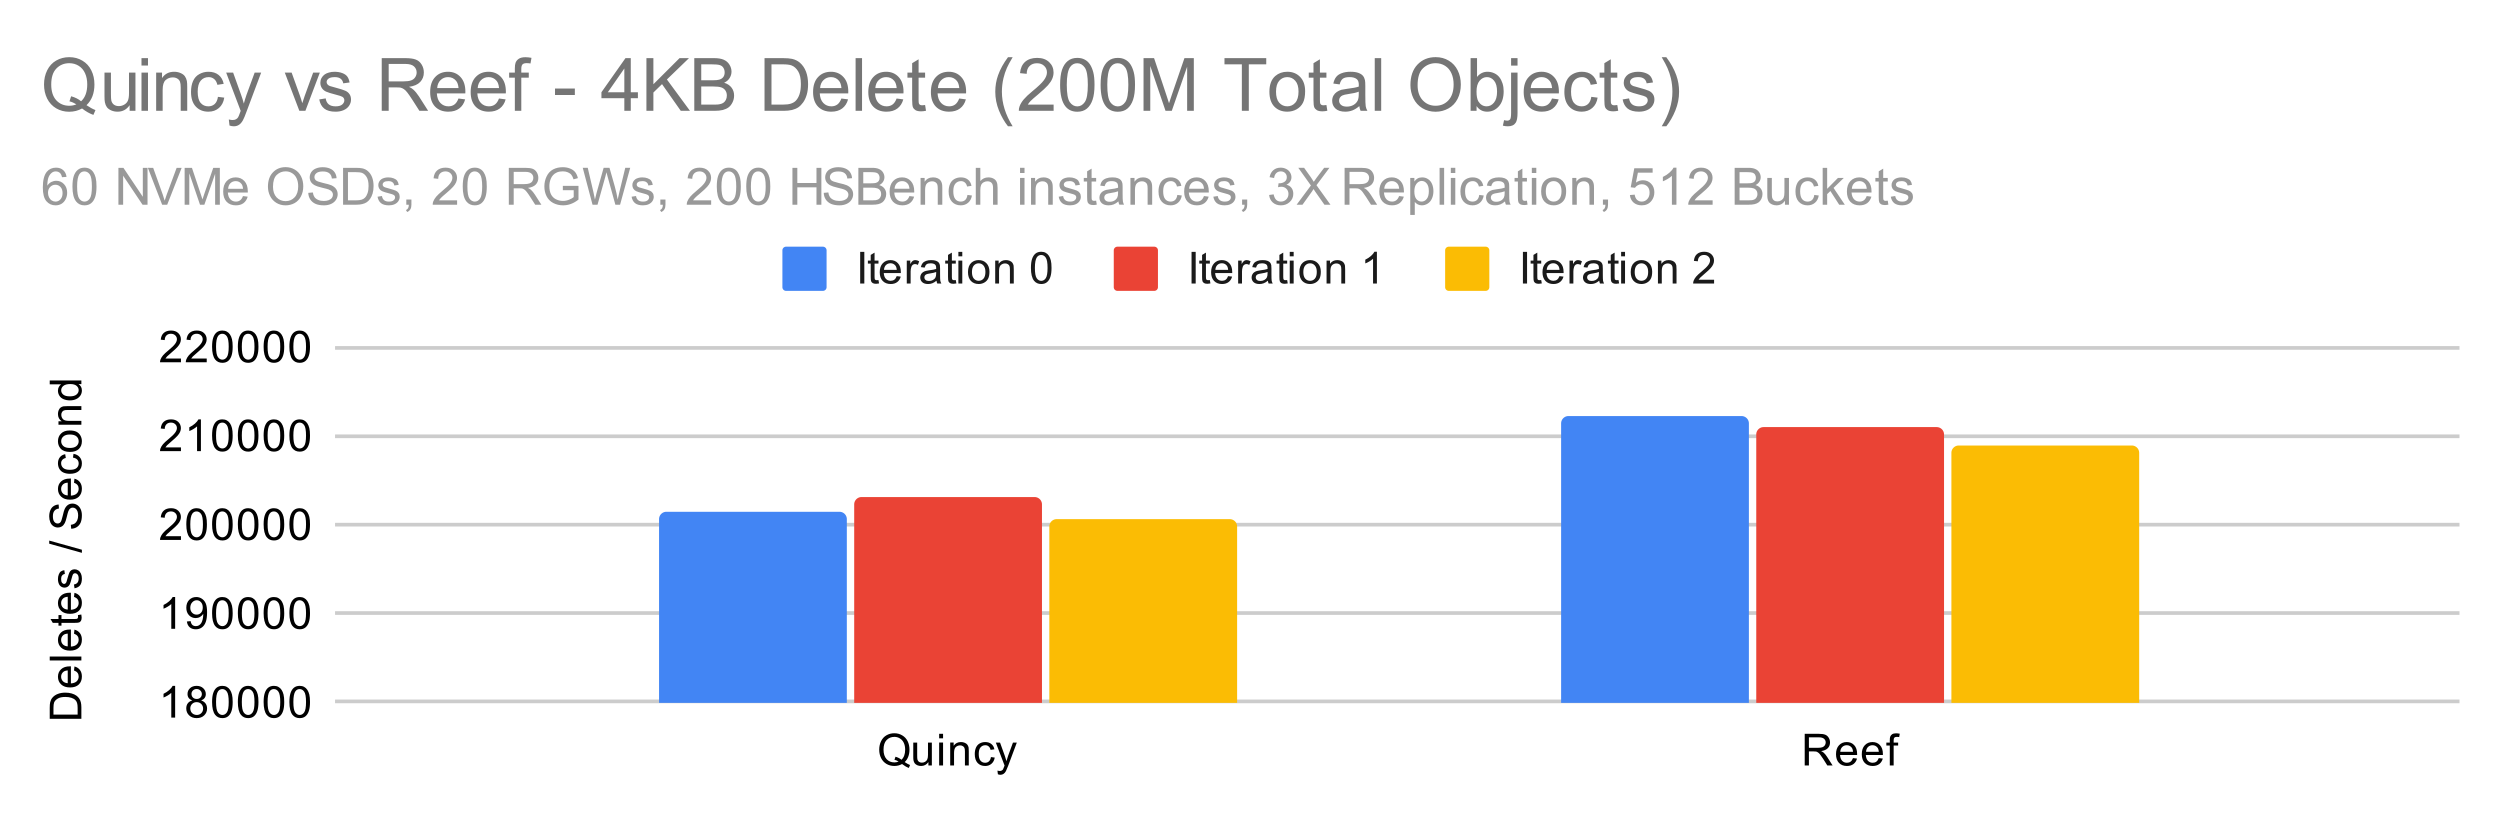
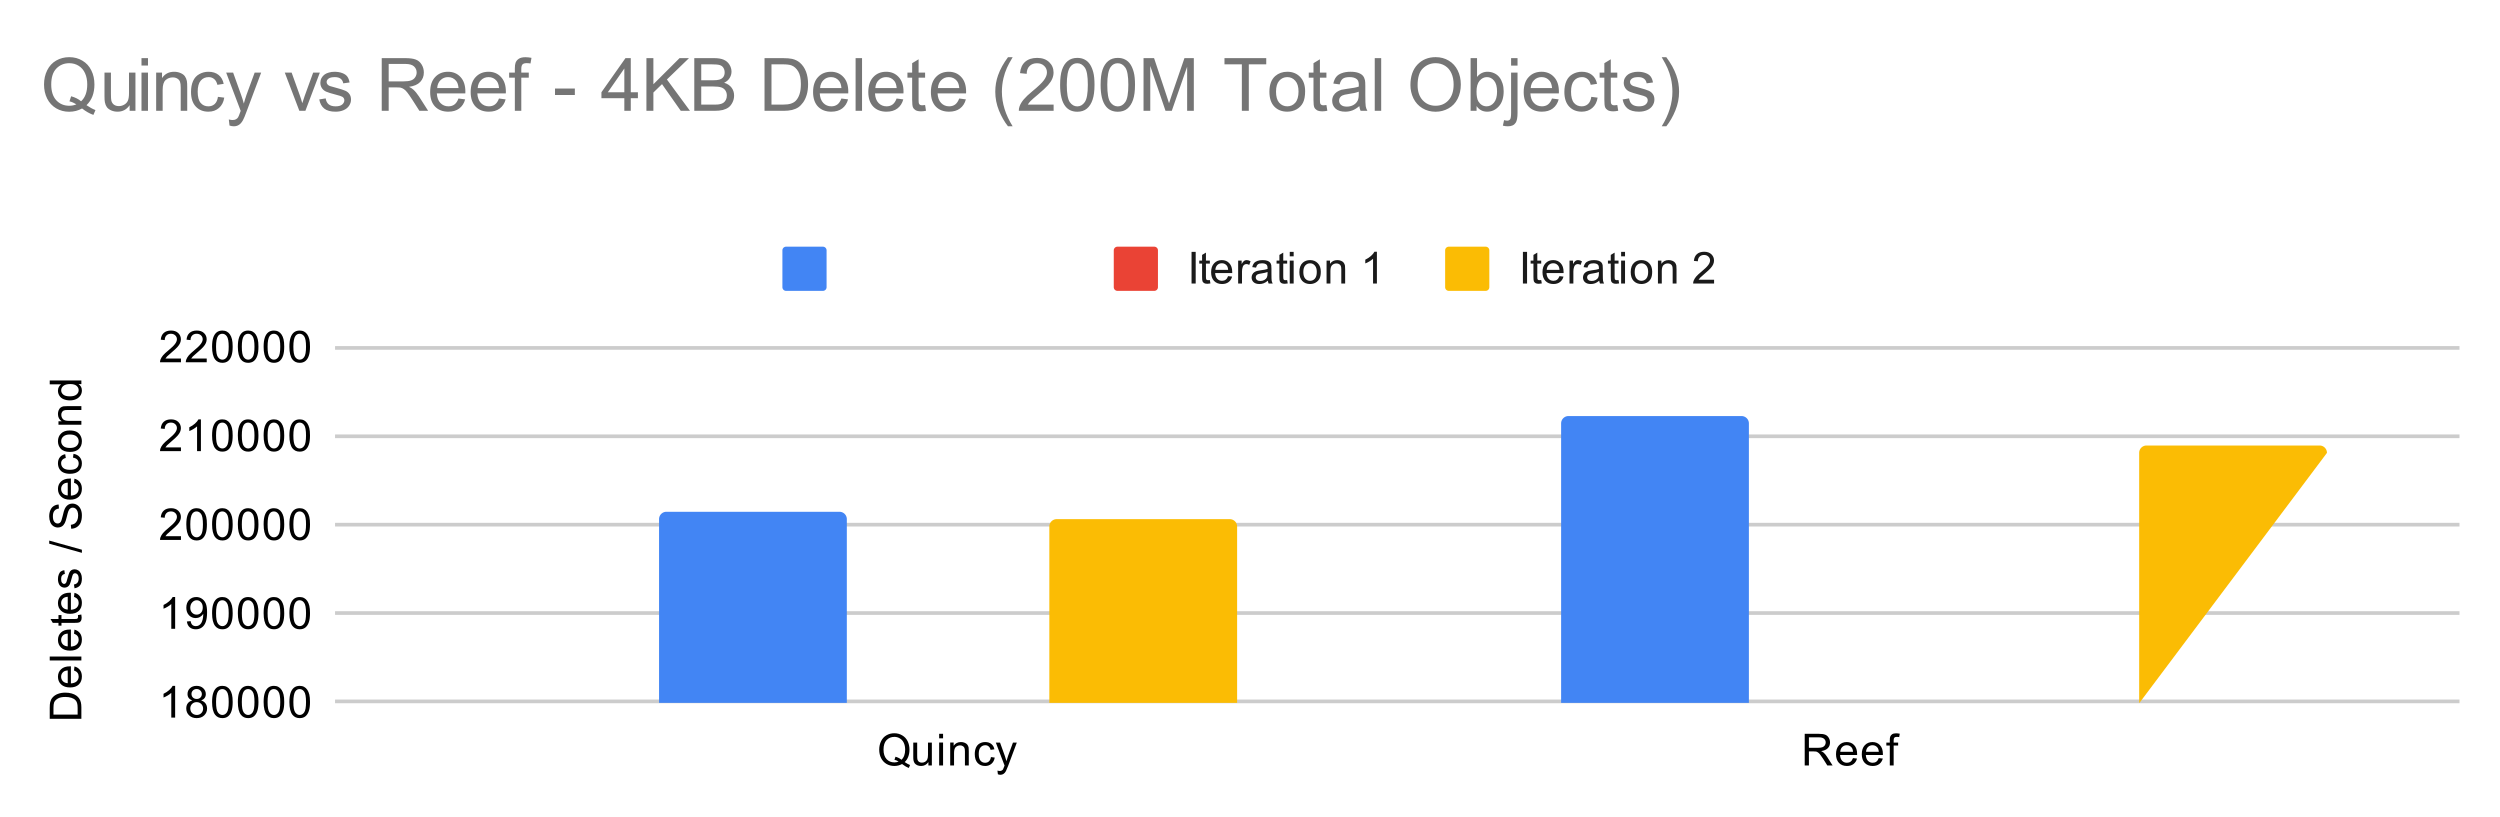
<svg xmlns="http://www.w3.org/2000/svg" viewBox="0 0 679 222" fill="none" stroke-linecap="square" stroke-miterlimit="10" width="679" height="222">
  <path fill="#fff" d="M0 0h679v222H0V0z" />
  <path stroke="#ccc" stroke-linecap="butt" d="M91.5 190.5h576m-576-24h576m-576-24h576m-576-24h576m-576-24h576" />
  <clipPath id="a">
    <path d="M91.1 94.4h576.8v96.5H91.1V94.4z" />
  </clipPath>
  <path clip-path="url(#a)" d="M230 191h-51v-50a2 2 0 012-2h47a2 2 0 012 2z" />
  <path fill="#4285f4" clip-path="url(#a)" d="M230 191h-51v-50a2 2 0 012-2h47a2 2 0 012 2z" />
  <path clip-path="url(#a)" d="M475 191h-51v-76a2 2 0 012-2h47a2 2 0 012 2z" />
  <path fill="#4285f4" clip-path="url(#a)" d="M475 191h-51v-76a2 2 0 012-2h47a2 2 0 012 2z" />
  <path clip-path="url(#a)" d="M283 191h-51v-54a2 2 0 012-2h47a2 2 0 012 2z" />
-   <path fill="#ea4335" clip-path="url(#a)" d="M283 191h-51v-54a2 2 0 012-2h47a2 2 0 012 2z" />
  <path clip-path="url(#a)" d="M528 191h-51v-73a2 2 0 012-2h47a2 2 0 012 2z" />
-   <path fill="#ea4335" clip-path="url(#a)" d="M528 191h-51v-73a2 2 0 012-2h47a2 2 0 012 2z" />
  <path clip-path="url(#a)" d="M336 191h-51v-48a2 2 0 012-2h47a2 2 0 012 2z" />
  <path fill="#fbbc04" clip-path="url(#a)" d="M336 191h-51v-48a2 2 0 012-2h47a2 2 0 012 2z" />
  <path clip-path="url(#a)" d="M581 191h-51v-68a2 2 0 012-2h47a2 2 0 012 2z" />
-   <path fill="#fbbc04" clip-path="url(#a)" d="M581 191h-51v-68a2 2 0 012-2h47a2 2 0 012 2z" />
+   <path fill="#fbbc04" clip-path="url(#a)" d="M581 191v-68a2 2 0 012-2h47a2 2 0 012 2z" />
  <path fill="#000" d="M22.1 195.228h-8.594v-2.969q0-1 .125-1.53.172-.735.61-1.25.578-.688 1.484-1.017.89-.343 2.031-.343.985 0 1.735.234.75.219 1.25.578.5.36.78.797.282.422.438 1.016.141.594.141 1.375v3.11zm-1.016-1.14v-1.829q0-.859-.156-1.343-.156-.485-.453-.766-.39-.406-1.078-.625-.688-.234-1.656-.234-1.344 0-2.063.453-.734.437-.984 1.062-.172.469-.172 1.469v1.813h6.562zm-.984-11.985l.125-1.094q.953.25 1.484.954.532.703.532 1.78 0 1.36-.844 2.173-.844.797-2.36.797-1.562 0-2.421-.813-.875-.813-.875-2.094 0-1.25.843-2.031.844-.797 2.391-.797h.281v4.64q1.031-.062 1.578-.577.532-.516.532-1.297 0-.578-.297-.985-.313-.421-.969-.656zm-1.703 3.453v-3.469q-.797.063-1.188.391-.609.516-.609 1.313 0 .734.484 1.234.485.484 1.313.531zm3.703-6.172h-8.594v-1.062H22.1v1.062zm-2-7.28l.125-1.095q.953.25 1.484.954.532.703.532 1.78 0 1.36-.844 2.173-.844.797-2.36.797-1.562 0-2.421-.813-.875-.813-.875-2.094 0-1.25.843-2.031.844-.797 2.391-.797h.281v4.64q1.031-.062 1.578-.577.532-.516.532-1.297 0-.578-.297-.985-.313-.421-.969-.656zm-1.703 3.452v-3.469q-.797.063-1.188.391-.609.516-.609 1.313 0 .734.484 1.234.485.484 1.313.531zm2.765-8.5l.922-.156q.094.453.094.797 0 .578-.172.89-.187.313-.484.454-.297.125-1.25.125h-3.578v.765h-.813v-.765h-1.547l-.625-1.047h2.172v-1.063h.813v1.063h3.64q.453 0 .578-.047.125-.063.204-.188.078-.125.078-.359 0-.188-.032-.469zm-1.062-4.953l.125-1.094q.953.25 1.484.954.532.703.532 1.78 0 1.36-.844 2.173-.844.797-2.36.797-1.562 0-2.421-.813-.875-.813-.875-2.094 0-1.25.843-2.031.844-.797 2.391-.797h.281v4.64q1.031-.062 1.578-.577.532-.516.532-1.297 0-.578-.297-.985-.313-.421-.969-.656zm-1.703 3.453v-3.469q-.797.063-1.188.391-.609.516-.609 1.313 0 .734.484 1.234.485.484 1.313.531zm1.844-5.781l-.157-1.031q.625-.094.953-.485.329-.406.329-1.14 0-.719-.282-1.063-.297-.36-.703-.36-.36 0-.562.313-.14.22-.36 1.079-.297 1.156-.5 1.609-.218.437-.593.672-.375.234-.844.234-.406 0-.766-.187-.36-.188-.594-.516-.171-.25-.296-.672-.125-.422-.125-.922 0-.719.218-1.265.203-.563.563-.828.36-.266.953-.36l.14 1.031q-.468.063-.734.407-.281.328-.281.953 0 .719.25 1.031.234.313.562.313.204 0 .36-.125.172-.141.281-.407.063-.156.266-.937.312-1.125.5-1.563.187-.437.547-.687.359-.25.906-.25.531 0 1 .312.453.297.719.875.25.578.25 1.313 0 1.219-.5 1.86-.516.624-1.5.796zm2-9.625l-8.875-2.484v-.844l8.875 2.484v.844zm-2.907-6.547l-.093-1.062q.656-.078 1.062-.36.406-.281.672-.86.25-.593.25-1.327 0-.64-.188-1.14-.203-.5-.53-.735-.345-.25-.735-.25-.406 0-.703.234-.313.234-.516.766-.14.36-.422 1.547-.281 1.172-.531 1.64-.328.625-.797.922-.484.297-1.078.297-.64 0-1.203-.36-.578-.374-.86-1.077-.296-.72-.296-1.579 0-.953.312-1.687.297-.734.906-1.125.594-.39 1.344-.422l.078 1.094q-.812.094-1.219.61-.421.5-.421 1.483 0 1.032.375 1.5.375.47.906.47.469 0 .765-.329.297-.328.61-1.703.312-1.39.547-1.906.36-.75.89-1.11.516-.359 1.22-.359.687 0 1.296.39.594.391.937 1.126.329.734.329 1.656 0 1.172-.329 1.969-.343.78-1.03 1.234-.688.438-1.548.453zm.766-12.5l.125-1.094q.953.25 1.484.954.532.703.532 1.78 0 1.36-.844 2.173-.844.797-2.36.797-1.562 0-2.421-.813-.875-.813-.875-2.094 0-1.25.843-2.031.844-.797 2.391-.797h.281v4.64q1.031-.062 1.578-.577.532-.516.532-1.297 0-.578-.297-.985-.313-.421-.969-.656zm-1.703 3.453v-3.469q-.797.063-1.188.391-.609.516-.609 1.313 0 .734.484 1.234.485.484 1.313.531zm1.422-10.265l.14-1.032q1.063.172 1.672.875.61.704.61 1.72 0 1.28-.829 2.062-.843.765-2.406.765-1 0-1.75-.328-.765-.344-1.14-1.016-.375-.687-.375-1.5 0-1 .515-1.64.5-.656 1.453-.844l.157 1.031q-.625.141-.938.516-.328.375-.328.906 0 .797.578 1.297.563.5 1.797.5 1.266 0 1.828-.484.563-.485.563-1.25 0-.625-.375-1.031-.375-.422-1.172-.547zm-.828-1.547q-1.735 0-2.563-.953-.687-.797-.687-1.953 0-1.282.843-2.094.828-.828 2.313-.828 1.203 0 1.89.359.688.36 1.079 1.063.375.687.375 1.5 0 1.296-.829 2.109-.843.797-2.421.797zm0-1.078q1.187 0 1.78-.516.595-.531.595-1.313 0-.796-.594-1.312t-1.813-.516q-1.156 0-1.75.532-.593.515-.593 1.297 0 .78.593 1.312.578.516 1.782.516zm3.109-6.313h-6.219v-.937h.875q-1.015-.688-1.015-1.985 0-.562.203-1.031.203-.484.531-.719.328-.234.766-.328.296-.047 1.03-.047H22.1v1.047h-3.781q-.657 0-.969.125-.313.125-.5.438-.203.312-.203.734 0 .672.437 1.172.422.484 1.61.484H22.1v1.047zm0-11.031h-.781q.922.594.922 1.734 0 .75-.407 1.375-.422.625-1.156.969t-1.687.344q-.922 0-1.688-.313-.766-.312-1.156-.937-.406-.625-.406-1.39 0-.563.234-1 .234-.438.61-.72h-3.079v-1.046H22.1v.984zm-3.11 3.328q1.204 0 1.797-.5.579-.5.579-1.188 0-.687-.563-1.171-.562-.485-1.719-.485-1.28 0-1.875.5-.593.485-.593 1.203 0 .704.578 1.172.562.469 1.797.469zm28.579 87.25h-1.047v-6.719q-.39.36-1.016.735-.61.359-1.093.53v-1.015q.875-.422 1.53-1 .673-.594.954-1.156h.672v8.625zm4.656-4.656q-.656-.25-.984-.688-.313-.453-.313-1.062 0-.938.672-1.578.688-.641 1.797-.641 1.125 0 1.812.656.688.656.688 1.594 0 .594-.313 1.031-.312.438-.953.688.797.25 1.203.828.407.578.407 1.375 0 1.094-.782 1.844-.765.75-2.047.75-1.265 0-2.046-.75-.782-.75-.782-1.875 0-.844.422-1.407.438-.562 1.219-.765zm-.219-1.797q0 .61.39 1 .407.39 1.032.39.61 0 1-.374.39-.391.39-.954 0-.578-.405-.968-.407-.407-1-.407-.61 0-1.016.391-.39.39-.39.922zm-.328 3.969q0 .453.203.875.219.422.64.656.423.234.907.234.75 0 1.235-.484.5-.484.5-1.234 0-.766-.5-1.266t-1.266-.5q-.75 0-1.234.5-.485.484-.485 1.219zm5.922-1.75q0-1.532.313-2.453.312-.938.921-1.438.625-.5 1.563-.5.687 0 1.203.281.531.281.875.813.344.515.531 1.265.188.75.188 2.032 0 1.515-.313 2.437-.297.922-.922 1.438-.609.5-1.562.5-1.234 0-1.953-.891-.844-1.063-.844-3.484zm1.078 0q0 2.109.5 2.812.5.703 1.219.703.734 0 1.219-.703.5-.703.5-2.812 0-2.125-.5-2.813-.485-.703-1.235-.703-.718 0-1.156.61-.547.78-.547 2.906zm5.922 0q0-1.532.313-2.453.312-.938.921-1.438.625-.5 1.563-.5.687 0 1.203.281.531.281.875.813.344.515.531 1.265.188.75.188 2.032 0 1.515-.313 2.437-.297.922-.922 1.438-.609.5-1.562.5-1.235 0-1.953-.891-.844-1.063-.844-3.484zm1.078 0q0 2.109.5 2.812.5.703 1.219.703.734 0 1.219-.703.5-.703.5-2.812 0-2.125-.5-2.813-.485-.703-1.235-.703-.719 0-1.156.61-.547.78-.547 2.906zm5.922 0q0-1.532.313-2.453.312-.938.921-1.438.625-.5 1.563-.5.687 0 1.203.281.531.281.875.813.344.515.531 1.265.188.75.188 2.032 0 1.515-.313 2.437-.297.922-.922 1.438-.609.5-1.562.5-1.235 0-1.953-.891-.844-1.063-.844-3.484zm1.078 0q0 2.109.5 2.812.5.703 1.219.703.734 0 1.219-.703.5-.703.5-2.812 0-2.125-.5-2.813-.485-.703-1.235-.703-.719 0-1.156.61-.547.78-.547 2.906zm5.922 0q0-1.532.313-2.453.312-.938.921-1.438.625-.5 1.563-.5.687 0 1.203.281.531.281.875.813.344.515.531 1.265.188.75.188 2.032 0 1.515-.313 2.437-.297.922-.922 1.438-.609.5-1.562.5-1.235 0-1.953-.891-.844-1.063-.844-3.484zm1.078 0q0 2.109.5 2.812.5.703 1.219.703.734 0 1.219-.703.5-.703.5-2.812 0-2.125-.5-2.813-.485-.703-1.235-.703-.719 0-1.156.61-.547.78-.547 2.906zm-32.109-19.891h-1.047v-6.719q-.39.36-1.016.735-.61.359-1.093.53v-1.015q.875-.422 1.53-1 .673-.594.954-1.156h.672v8.625zm3.187-1.984l1.016-.094q.125.719.484 1.047.375.312.938.312.484 0 .843-.219.376-.234.61-.593.234-.375.39-1 .157-.64.157-1.297v-.219q-.313.5-.86.828-.547.313-1.187.313-1.078 0-1.813-.766-.734-.781-.734-2.047 0-1.312.766-2.11.78-.796 1.937-.796.828 0 1.516.453.703.453 1.062 1.297.36.828.36 2.406 0 1.64-.36 2.625-.343.969-1.062 1.485-.703.5-1.64.5-1.017 0-1.657-.547-.64-.563-.766-1.578zm4.313-3.797q0-.906-.485-1.438-.468-.531-1.156-.531-.703 0-1.234.578-.516.563-.516 1.484 0 .813.5 1.329.5.515 1.219.515.734 0 1.203-.515.469-.516.469-1.422zm2.531 1.547q0-1.532.313-2.453.312-.938.921-1.438.625-.5 1.563-.5.687 0 1.203.281.531.281.875.813.344.515.531 1.265.188.75.188 2.032 0 1.515-.313 2.437-.297.922-.922 1.438-.609.5-1.562.5-1.234 0-1.953-.891-.844-1.063-.844-3.484zm1.078 0q0 2.109.5 2.812.5.703 1.219.703.734 0 1.219-.703.5-.703.5-2.812 0-2.125-.5-2.813-.485-.703-1.235-.703-.718 0-1.156.61-.547.78-.547 2.906zm5.922 0q0-1.532.313-2.453.312-.938.921-1.438.625-.5 1.563-.5.687 0 1.203.281.531.281.875.813.344.515.531 1.265.188.75.188 2.032 0 1.515-.313 2.437-.297.922-.922 1.438-.609.5-1.562.5-1.235 0-1.953-.891-.844-1.063-.844-3.484zm1.078 0q0 2.109.5 2.812.5.703 1.219.703.734 0 1.219-.703.5-.703.5-2.812 0-2.125-.5-2.813-.485-.703-1.235-.703-.719 0-1.156.61-.547.78-.547 2.906zm5.922 0q0-1.532.313-2.453.312-.938.921-1.438.625-.5 1.563-.5.687 0 1.203.281.531.281.875.813.344.515.531 1.265.188.75.188 2.032 0 1.515-.313 2.437-.297.922-.922 1.438-.609.5-1.562.5-1.235 0-1.953-.891-.844-1.063-.844-3.484zm1.078 0q0 2.109.5 2.812.5.703 1.219.703.734 0 1.219-.703.5-.703.5-2.812 0-2.125-.5-2.813-.485-.703-1.235-.703-.719 0-1.156.61-.547.78-.547 2.906zm5.922 0q0-1.532.313-2.453.312-.938.921-1.438.625-.5 1.563-.5.687 0 1.203.281.531.281.875.813.344.515.531 1.265.188.75.188 2.032 0 1.515-.313 2.437-.297.922-.922 1.438-.609.5-1.562.5-1.235 0-1.953-.891-.844-1.063-.844-3.484zm1.078 0q0 2.109.5 2.812.5.703 1.219.703.734 0 1.219-.703.5-.703.5-2.812 0-2.125-.5-2.813-.485-.703-1.235-.703-.719 0-1.156.61-.547.78-.547 2.906zm-30.531-20.907v1.016h-5.688q0-.375.125-.734.22-.578.688-1.141.484-.563 1.39-1.297 1.407-1.156 1.891-1.828.5-.672.5-1.266 0-.625-.453-1.046-.453-.438-1.172-.438-.765 0-1.219.453-.453.453-.468 1.266l-1.078-.11q.109-1.218.828-1.843.734-.641 1.968-.641 1.235 0 1.953.688.72.687.72 1.703 0 .515-.22 1.015-.203.485-.703 1.047-.484.547-1.609 1.5-.953.797-1.234 1.094-.266.281-.438.562h4.219zm1.453-3.218q0-1.532.313-2.453.312-.938.921-1.438.625-.5 1.563-.5.687 0 1.203.281.531.281.875.813.344.515.531 1.265.188.75.188 2.032 0 1.515-.313 2.437-.297.922-.922 1.438-.609.5-1.562.5-1.234 0-1.953-.891-.844-1.063-.844-3.484zm1.078 0q0 2.109.5 2.812.5.703 1.219.703.734 0 1.219-.703.5-.703.5-2.812 0-2.125-.5-2.813-.485-.703-1.235-.703-.718 0-1.156.61-.547.78-.547 2.906zm5.922 0q0-1.532.313-2.453.312-.938.921-1.438.625-.5 1.563-.5.687 0 1.203.281.531.281.875.813.344.515.531 1.265.188.75.188 2.032 0 1.515-.313 2.437-.297.922-.922 1.438-.609.5-1.562.5-1.234 0-1.953-.891-.844-1.063-.844-3.484zm1.078 0q0 2.109.5 2.812.5.703 1.219.703.734 0 1.219-.703.5-.703.5-2.812 0-2.125-.5-2.813-.485-.703-1.235-.703-.718 0-1.156.61-.547.78-.547 2.906zm5.922 0q0-1.532.313-2.453.312-.938.921-1.438.625-.5 1.563-.5.687 0 1.203.281.531.281.875.813.344.515.531 1.265.188.75.188 2.032 0 1.515-.313 2.437-.297.922-.922 1.438-.609.5-1.562.5-1.235 0-1.953-.891-.844-1.063-.844-3.484zm1.078 0q0 2.109.5 2.812.5.703 1.219.703.734 0 1.219-.703.5-.703.5-2.812 0-2.125-.5-2.813-.485-.703-1.235-.703-.719 0-1.156.61-.547.78-.547 2.906zm5.922 0q0-1.532.313-2.453.312-.938.921-1.438.625-.5 1.563-.5.687 0 1.203.281.531.281.875.813.344.515.531 1.265.188.75.188 2.032 0 1.515-.313 2.437-.297.922-.922 1.438-.609.5-1.562.5-1.235 0-1.953-.891-.844-1.063-.844-3.484zm1.078 0q0 2.109.5 2.812.5.703 1.219.703.734 0 1.219-.703.5-.703.5-2.812 0-2.125-.5-2.813-.485-.703-1.235-.703-.719 0-1.156.61-.547.78-.547 2.906zm5.922 0q0-1.532.313-2.453.312-.938.921-1.438.625-.5 1.563-.5.687 0 1.203.281.531.281.875.813.344.515.531 1.265.188.75.188 2.032 0 1.515-.313 2.437-.297.922-.922 1.438-.609.5-1.562.5-1.235 0-1.953-.891-.844-1.063-.844-3.484zm1.078 0q0 2.109.5 2.812.5.703 1.219.703.734 0 1.219-.703.5-.703.5-2.812 0-2.125-.5-2.813-.485-.703-1.235-.703-.719 0-1.156.61-.547.78-.547 2.906zM49.147 121.51v1.015h-5.688q0-.375.125-.734.22-.578.688-1.141.484-.563 1.39-1.297 1.407-1.156 1.891-1.828.5-.672.5-1.266 0-.625-.453-1.046-.453-.438-1.172-.438-.765 0-1.219.453-.453.453-.468 1.266l-1.078-.11q.109-1.218.828-1.843.734-.641 1.968-.641 1.235 0 1.953.688.72.687.72 1.703 0 .515-.22 1.015-.203.485-.703 1.047-.484.547-1.609 1.5-.953.797-1.234 1.094-.266.281-.438.562h4.219zm5.422 1.015h-1.047v-6.719q-.39.36-1.016.735-.61.359-1.093.53v-1.015q.875-.422 1.53-1 .673-.593.954-1.156h.672v8.625zm3.031-4.234q0-1.532.313-2.453.312-.938.921-1.438.625-.5 1.563-.5.687 0 1.203.281.531.282.875.813.344.515.531 1.265.188.75.188 2.032 0 1.515-.313 2.437-.297.922-.922 1.438-.609.5-1.562.5-1.234 0-1.953-.891-.844-1.063-.844-3.484zm1.078 0q0 2.109.5 2.812.5.703 1.219.703.734 0 1.219-.703.5-.703.5-2.812 0-2.125-.5-2.813-.485-.703-1.235-.703-.718 0-1.156.61-.547.78-.547 2.906zm5.922 0q0-1.532.313-2.453.312-.938.921-1.438.625-.5 1.563-.5.687 0 1.203.281.531.282.875.813.344.515.531 1.265.188.75.188 2.032 0 1.515-.313 2.437-.297.922-.922 1.438-.609.5-1.562.5-1.235 0-1.953-.891-.844-1.063-.844-3.484zm1.078 0q0 2.109.5 2.812.5.703 1.219.703.734 0 1.219-.703.5-.703.5-2.812 0-2.125-.5-2.813-.485-.703-1.235-.703-.719 0-1.156.61-.547.78-.547 2.906zm5.922 0q0-1.532.313-2.453.312-.938.921-1.438.625-.5 1.563-.5.687 0 1.203.281.531.282.875.813.344.515.531 1.265.188.75.188 2.032 0 1.515-.313 2.437-.297.922-.922 1.438-.609.5-1.562.5-1.235 0-1.953-.891-.844-1.063-.844-3.484zm1.078 0q0 2.109.5 2.812.5.703 1.219.703.734 0 1.219-.703.5-.703.5-2.812 0-2.125-.5-2.813-.485-.703-1.235-.703-.719 0-1.156.61-.547.78-.547 2.906zm5.922 0q0-1.532.313-2.453.312-.938.921-1.438.625-.5 1.563-.5.687 0 1.203.281.531.282.875.813.344.515.531 1.265.188.75.188 2.032 0 1.515-.313 2.437-.297.922-.922 1.438-.609.5-1.562.5-1.235 0-1.953-.891-.844-1.063-.844-3.484zm1.078 0q0 2.109.5 2.812.5.703 1.219.703.734 0 1.219-.703.5-.703.5-2.812 0-2.125-.5-2.813-.485-.703-1.235-.703-.719 0-1.156.61-.547.78-.547 2.906zM49.147 97.384V98.4h-5.688q0-.375.125-.734.22-.578.688-1.141.484-.563 1.39-1.297 1.407-1.156 1.891-1.828.5-.672.5-1.266 0-.625-.453-1.046-.453-.438-1.172-.438-.765 0-1.219.453-.453.453-.468 1.266l-1.078-.11q.109-1.218.828-1.843.734-.641 1.968-.641 1.235 0 1.953.688.72.687.72 1.703 0 .515-.22 1.015-.203.485-.703 1.047-.484.547-1.609 1.5-.953.797-1.234 1.094-.266.281-.438.562h4.219zm7 0V98.4h-5.688q0-.375.125-.734.22-.578.688-1.141.484-.563 1.39-1.297 1.407-1.156 1.891-1.828.5-.672.5-1.266 0-.625-.453-1.046-.453-.438-1.172-.438-.765 0-1.219.453-.453.453-.468 1.266l-1.078-.11q.109-1.218.828-1.843.734-.641 1.968-.641 1.235 0 1.953.688.72.687.72 1.703 0 .515-.22 1.015-.203.485-.703 1.047-.484.547-1.609 1.5-.953.797-1.234 1.094-.266.281-.438.562h4.219zm1.453-3.218q0-1.532.313-2.453.312-.938.921-1.438.625-.5 1.563-.5.687 0 1.203.281.531.282.875.813.344.515.531 1.265.188.75.188 2.032 0 1.515-.313 2.437-.297.922-.922 1.438-.609.5-1.562.5-1.234 0-1.953-.891-.844-1.063-.844-3.484zm1.078 0q0 2.109.5 2.812.5.703 1.219.703.734 0 1.219-.703.5-.703.5-2.812 0-2.125-.5-2.813-.485-.703-1.235-.703-.718 0-1.156.61-.547.78-.547 2.906zm5.922 0q0-1.532.313-2.453.312-.938.921-1.438.625-.5 1.563-.5.687 0 1.203.281.531.282.875.813.344.515.531 1.265.188.75.188 2.032 0 1.515-.313 2.437-.297.922-.922 1.438-.609.5-1.562.5-1.235 0-1.953-.891-.844-1.063-.844-3.484zm1.078 0q0 2.109.5 2.812.5.703 1.219.703.734 0 1.219-.703.5-.703.5-2.812 0-2.125-.5-2.813-.485-.703-1.235-.703-.719 0-1.156.61-.547.78-.547 2.906zm5.922 0q0-1.532.313-2.453.312-.938.921-1.438.625-.5 1.563-.5.687 0 1.203.281.531.282.875.813.344.515.531 1.265.188.75.188 2.032 0 1.515-.313 2.437-.297.922-.922 1.438-.609.5-1.562.5-1.235 0-1.953-.891-.844-1.063-.844-3.484zm1.078 0q0 2.109.5 2.812.5.703 1.219.703.734 0 1.219-.703.5-.703.5-2.812 0-2.125-.5-2.813-.485-.703-1.235-.703-.719 0-1.156.61-.547.78-.547 2.906zm5.922 0q0-1.532.313-2.453.312-.938.921-1.438.625-.5 1.563-.5.687 0 1.203.281.531.282.875.813.344.515.531 1.265.188.75.188 2.032 0 1.515-.313 2.437-.297.922-.922 1.438-.609.5-1.562.5-1.235 0-1.953-.891-.844-1.063-.844-3.484zm1.078 0q0 2.109.5 2.812.5.703 1.219.703.734 0 1.219-.703.5-.703.5-2.812 0-2.125-.5-2.813-.485-.703-1.235-.703-.719 0-1.156.61-.547.78-.547 2.906zm166.036 112.812q.797.547 1.453.797l-.328.797q-.922-.344-1.844-1.063-.953.532-2.109.532-1.172 0-2.125-.563-.938-.562-1.453-1.578-.516-1.016-.516-2.297 0-1.266.516-2.312.515-1.047 1.469-1.594.953-.547 2.125-.547 1.187 0 2.14.578.969.563 1.469 1.578.5 1.016.5 2.297 0 1.063-.328 1.906-.313.844-.969 1.47zm-2.5-1.453q.984.281 1.625.828 1-.922 1-2.75 0-1.047-.36-1.828-.359-.781-1.046-1.203-.672-.438-1.516-.438-1.281 0-2.125.875-.828.86-.828 2.594 0 1.672.828 2.578.828.89 2.125.89.61 0 1.14-.233-.53-.344-1.124-.485l.281-.828zm8.938 2.375v-.922q-.735 1.063-1.985 1.063-.547 0-1.031-.203-.469-.22-.703-.532-.235-.328-.328-.797-.063-.296-.063-.984v-3.844h1.063v3.453q0 .813.062 1.11.094.406.406.656.329.234.813.234.469 0 .875-.234.422-.25.594-.672.187-.422.187-1.219v-3.328h1.047v6.219h-.937zm2.921-7.375v-1.219h1.063v1.219h-1.063zm0 7.375v-6.219h1.063v6.219h-1.063zm3 0v-6.219h.938v.875q.688-1.015 1.984-1.015.563 0 1.032.203.484.203.718.531.235.328.329.766.046.297.046 1.03v3.829h-1.046v-3.781q0-.656-.125-.969-.125-.313-.438-.5-.313-.203-.734-.203-.672 0-1.172.437-.485.422-.485 1.61v3.406h-1.046zm11.063-2.281l1.031.14q-.172 1.063-.875 1.672-.703.61-1.718.61-1.282 0-2.063-.828-.766-.844-.766-2.407 0-1 .329-1.75.343-.765 1.015-1.14.688-.375 1.5-.375 1 0 1.64.515.657.5.845 1.453l-1.032.157q-.14-.625-.515-.938-.375-.328-.907-.328-.796 0-1.296.578-.5.563-.5 1.797 0 1.266.484 1.828.484.563 1.25.563.625 0 1.031-.375.422-.375.547-1.172zm1.89 4.672l-.124-.985q.343.094.609.094.344 0 .547-.125.219-.11.36-.313.093-.171.327-.796.016-.078.094-.25l-2.375-6.235h1.14l1.298 3.594q.25.688.453 1.453.187-.734.437-1.422l1.328-3.625h1.047l-2.36 6.328q-.39 1.016-.593 1.407-.281.53-.656.765-.36.25-.86.25-.296 0-.671-.14zM490.16 207.9v-8.594h3.813q1.157 0 1.75.235.594.234.954.828.359.578.359 1.281 0 .922-.594 1.547-.594.625-1.828.797.453.219.688.422.5.453.937 1.14l1.5 2.344h-1.437l-1.125-1.781q-.5-.781-.829-1.188-.312-.406-.578-.562-.25-.172-.515-.25-.188-.031-.625-.031h-1.328v3.812h-1.141zm1.142-4.797h2.453q.765 0 1.203-.156.453-.172.672-.516.234-.36.234-.781 0-.61-.453-1-.438-.39-1.39-.39h-2.72v2.843zm11.968 2.797l1.094.125q-.25.953-.953 1.484-.703.532-1.781.532-1.36 0-2.172-.844-.797-.844-.797-2.36 0-1.562.812-2.421.813-.875 2.094-.875 1.25 0 2.031.843.797.844.797 2.391v.281h-4.64q.062 1.031.578 1.578.515.532 1.297.532.578 0 .984-.297.422-.313.656-.969zm-3.453-1.703h3.469q-.063-.797-.39-1.188-.516-.609-1.313-.609-.735 0-1.235.484-.484.485-.53 1.313zm10.453 1.703l1.094.125q-.25.953-.953 1.484-.703.532-1.781.532-1.36 0-2.172-.844-.797-.844-.797-2.36 0-1.562.812-2.421.813-.875 2.094-.875 1.25 0 2.031.843.797.844.797 2.391v.281h-4.64q.062 1.031.578 1.578.515.532 1.297.532.578 0 .984-.297.422-.313.656-.969zm-3.453-1.703h3.469q-.063-.797-.39-1.188-.516-.609-1.313-.609-.735 0-1.235.484-.484.485-.53 1.313zm6.453 3.703v-5.406h-.937v-.813h.937v-.672q0-.625.11-.921.156-.422.53-.672.392-.25 1.079-.25.453 0 .984.109l-.156.906q-.328-.047-.625-.047-.484 0-.687.204-.188.203-.188.765v.578h1.219v.813h-1.219v5.406h-1.047z" />
  <path fill="#4285f4" d="M212.5 68a1 1 0 011-1h10a1 1 0 011 1v10a1 1 0 01-1 1h-10a1 1 0 01-1-1z" />
-   <path fill="#1a1a1a" d="M233.625 77v-8.594h1.125V77h-1.125zm4.969-.938l.156.922q-.453.094-.797.094-.578 0-.89-.172-.313-.187-.454-.484-.125-.297-.125-1.25v-3.578h-.765v-.813h.765v-1.547l1.047-.625v2.172h1.063v.813h-1.063v3.64q0 .454.047.579.063.124.188.203.125.078.359.078.188 0 .469-.031zM243.547 75l1.094.125q-.25.953-.953 1.484-.704.532-1.782.532-1.36 0-2.172-.844-.797-.844-.797-2.36 0-1.562.813-2.421.813-.875 2.094-.875 1.25 0 2.031.843.797.844.797 2.391v.281h-4.64q.062 1.031.577 1.578.516.532 1.297.532.578 0 .985-.297.422-.313.656-.969zm-3.453-1.703h3.469q-.063-.797-.391-1.188-.516-.609-1.313-.609-.734 0-1.234.484-.484.485-.531 1.313zM246.28 77v-6.219h.953v.938q.36-.656.657-.86.312-.218.687-.218.531 0 1.078.328l-.36.984q-.39-.234-.765-.234-.36 0-.64.219-.266.203-.375.578-.188.562-.188 1.218V77h-1.047zm8.078-.766q-.593.5-1.14.704-.531.203-1.156.203-1.032 0-1.579-.5-.547-.5-.547-1.282 0-.453.204-.828.203-.39.547-.61.343-.234.765-.343.297-.094.938-.172 1.265-.14 1.875-.36v-.265q0-.656-.297-.922-.406-.343-1.203-.343-.735 0-1.094.265-.36.25-.531.906l-1.032-.14q.141-.656.47-1.063.327-.406.937-.625.609-.218 1.406-.218.797 0 1.297.187.5.188.734.469.234.281.328.719.047.265.047.968v1.407q0 1.468.063 1.859.078.39.28.75h-1.108q-.157-.328-.204-.766zm-.093-2.359q-.578.234-1.72.406-.655.094-.921.219-.266.11-.422.328-.14.219-.14.5 0 .422.312.703.328.281.938.281.609 0 1.078-.265.484-.266.703-.734.172-.36.172-1.047v-.391zm5.328 2.188l.156.921q-.453.094-.797.094-.578 0-.89-.172-.313-.187-.454-.484-.125-.297-.125-1.25v-3.578h-.765v-.813h.765v-1.547l1.047-.625v2.172h1.063v.813h-1.063v3.64q0 .454.047.579.063.124.188.203.125.078.359.078.188 0 .469-.031zm.703-6.438v-1.219h1.062v1.219h-1.062zm0 7.375v-6.219h1.062V77h-1.062zm2.61-3.11q0-1.734.952-2.562.797-.687 1.954-.687 1.28 0 2.093.843.828.829.828 2.313 0 1.203-.359 1.89-.36.688-1.063 1.079-.687.375-1.5.375-1.296 0-2.109-.829-.797-.843-.797-2.421zm1.077 0q0 1.188.516 1.782.531.594 1.313.594.796 0 1.312-.594t.516-1.813q0-1.156-.532-1.75-.515-.593-1.296-.593-.782 0-1.313.593-.516.579-.516 1.782zm6.313 3.11v-6.219h.937v.875q.688-1.015 1.985-1.015.562 0 1.031.203.484.203.719.531.234.328.328.766.047.296.047 1.03V77h-1.047v-3.781q0-.656-.125-.969-.125-.313-.438-.5-.312-.203-.734-.203-.672 0-1.172.437-.484.422-.484 1.61V77h-1.047zM280 72.766q0-1.532.313-2.454.312-.937.921-1.437.625-.5 1.563-.5.687 0 1.203.281.531.281.875.813.344.515.531 1.265.188.75.188 2.032 0 1.515-.313 2.437-.297.922-.922 1.438-.609.5-1.562.5-1.235 0-1.953-.891-.844-1.063-.844-3.484zm1.078 0q0 2.109.5 2.812.5.703 1.219.703.734 0 1.219-.703.5-.703.5-2.812 0-2.125-.5-2.813-.485-.703-1.235-.703-.719 0-1.156.61-.547.78-.547 2.906z" />
  <path fill="#ea4335" d="M302.5 68a1 1 0 011-1h10a1 1 0 011 1v10a1 1 0 01-1 1h-10a1 1 0 01-1-1z" />
  <path fill="#1a1a1a" d="M323.625 77v-8.594h1.125V77h-1.125zm4.969-.938l.156.922q-.453.094-.797.094-.578 0-.89-.172-.313-.187-.454-.484-.125-.297-.125-1.25v-3.578h-.765v-.813h.765v-1.547l1.047-.625v2.172h1.063v.813h-1.063v3.64q0 .454.047.579.063.124.188.203.125.078.359.078.188 0 .469-.031zM333.547 75l1.094.125q-.25.953-.954 1.484-.703.532-1.78.532-1.36 0-2.173-.844-.796-.844-.796-2.36 0-1.562.812-2.421.813-.875 2.094-.875 1.25 0 2.031.843.797.844.797 2.391v.281h-4.64q.062 1.031.577 1.578.516.532 1.297.532.578 0 .985-.297.421-.313.656-.969zm-3.453-1.703h3.469q-.063-.797-.391-1.188-.516-.609-1.313-.609-.734 0-1.234.484-.484.485-.531 1.313zM336.28 77v-6.219h.953v.938q.36-.656.657-.86.312-.218.687-.218.531 0 1.078.328l-.36.984q-.39-.234-.765-.234-.36 0-.64.219-.266.203-.375.578-.188.562-.188 1.218V77h-1.047zm8.078-.766q-.593.5-1.14.704-.531.203-1.156.203-1.032 0-1.579-.5-.546-.5-.546-1.282 0-.453.203-.828.203-.39.546-.61.344-.234.766-.343.297-.094.938-.172 1.265-.14 1.875-.36v-.265q0-.656-.297-.922-.406-.343-1.203-.343-.735 0-1.094.265-.36.25-.531.906l-1.032-.14q.141-.656.47-1.063.327-.406.937-.625.609-.218 1.406-.218.797 0 1.297.187.5.188.734.469.235.281.328.719.047.265.047.968v1.407q0 1.468.063 1.859.078.39.28.75h-1.108q-.157-.328-.204-.766zm-.093-2.359q-.579.234-1.72.406-.655.094-.921.219-.266.11-.422.328-.14.219-.14.5 0 .422.312.703.328.281.938.281.609 0 1.078-.265.484-.266.703-.734.172-.36.172-1.047v-.391zm5.328 2.188l.156.921q-.453.094-.797.094-.578 0-.89-.172-.313-.187-.454-.484-.125-.297-.125-1.25v-3.578h-.765v-.813h.765v-1.547l1.047-.625v2.172h1.063v.813h-1.063v3.64q0 .454.047.579.063.124.188.203.125.078.359.078.188 0 .469-.031zm.703-6.438v-1.219h1.062v1.219h-1.062zm0 7.375v-6.219h1.062V77h-1.062zm2.61-3.11q0-1.734.952-2.562.797-.687 1.954-.687 1.28 0 2.093.843.828.829.828 2.313 0 1.203-.359 1.89-.36.688-1.063 1.079-.687.375-1.5.375-1.296 0-2.109-.829-.797-.843-.797-2.421zm1.077 0q0 1.188.516 1.782.531.594 1.313.594.796 0 1.312-.594t.516-1.813q0-1.156-.532-1.75-.515-.593-1.296-.593-.782 0-1.313.593-.516.579-.516 1.782zm6.313 3.11v-6.219h.937v.875q.688-1.015 1.985-1.015.562 0 1.031.203.484.203.719.531.234.328.328.766.047.296.047 1.03V77h-1.047v-3.781q0-.656-.125-.969-.125-.313-.438-.5-.312-.203-.734-.203-.672 0-1.172.437-.484.422-.484 1.61V77h-1.047zm13.672 0h-1.047v-6.719q-.39.36-1.016.735-.61.359-1.094.53v-1.015q.875-.422 1.532-1 .672-.594.953-1.156h.672V77z" />
  <path fill="#fbbc04" d="M392.5 68a1 1 0 011-1h10a1 1 0 011 1v10a1 1 0 01-1 1h-10a1 1 0 01-1-1z" />
  <path fill="#1a1a1a" d="M413.625 77v-8.594h1.125V77h-1.125zm4.969-.938l.156.922q-.453.094-.797.094-.578 0-.89-.172-.313-.187-.454-.484-.125-.297-.125-1.25v-3.578h-.765v-.813h.765v-1.547l1.047-.625v2.172h1.063v.813h-1.063v3.64q0 .454.047.579.063.124.188.203.125.078.359.078.188 0 .469-.031zM423.547 75l1.094.125q-.25.953-.954 1.484-.703.532-1.78.532-1.36 0-2.173-.844-.796-.844-.796-2.36 0-1.562.812-2.421.813-.875 2.094-.875 1.25 0 2.031.843.797.844.797 2.391v.281h-4.64q.062 1.031.577 1.578.516.532 1.297.532.578 0 .985-.297.421-.313.656-.969zm-3.453-1.703h3.469q-.063-.797-.391-1.188-.516-.609-1.313-.609-.734 0-1.234.484-.484.485-.531 1.313zM426.28 77v-6.219h.953v.938q.36-.656.657-.86.312-.218.687-.218.531 0 1.078.328l-.36.984q-.39-.234-.765-.234-.36 0-.64.219-.266.203-.375.578-.188.562-.188 1.218V77h-1.047zm8.078-.766q-.593.5-1.14.704-.531.203-1.156.203-1.032 0-1.579-.5-.546-.5-.546-1.282 0-.453.203-.828.203-.39.546-.61.344-.234.766-.343.297-.094.938-.172 1.265-.14 1.875-.36v-.265q0-.656-.297-.922-.406-.343-1.203-.343-.735 0-1.094.265-.36.25-.531.906l-1.032-.14q.141-.656.47-1.063.327-.406.937-.625.609-.218 1.406-.218.797 0 1.297.187.5.188.734.469.235.281.328.719.047.265.047.968v1.407q0 1.468.063 1.859.078.39.28.75h-1.108q-.157-.328-.204-.766zm-.093-2.359q-.579.234-1.72.406-.655.094-.921.219-.266.11-.422.328-.14.219-.14.5 0 .422.312.703.328.281.938.281.609 0 1.078-.265.484-.266.703-.734.172-.36.172-1.047v-.391zm5.328 2.188l.156.921q-.453.094-.797.094-.578 0-.89-.172-.313-.187-.454-.484-.125-.297-.125-1.25v-3.578h-.765v-.813h.765v-1.547l1.047-.625v2.172h1.063v.813h-1.063v3.64q0 .454.047.579.063.124.188.203.125.078.359.078.188 0 .469-.031zm.703-6.438v-1.219h1.062v1.219h-1.062zm0 7.375v-6.219h1.062V77h-1.062zm2.61-3.11q0-1.734.952-2.562.797-.687 1.954-.687 1.28 0 2.093.843.828.829.828 2.313 0 1.203-.359 1.89-.36.688-1.063 1.079-.687.375-1.5.375-1.296 0-2.109-.829-.797-.843-.797-2.421zm1.077 0q0 1.188.516 1.782.531.594 1.313.594.796 0 1.312-.594t.516-1.813q0-1.156-.532-1.75-.515-.593-1.296-.593-.782 0-1.313.593-.516.579-.516 1.782zm6.313 3.11v-6.219h.937v.875q.688-1.015 1.985-1.015.562 0 1.031.203.484.203.719.531.234.328.328.766.047.296.047 1.03V77h-1.047v-3.781q0-.656-.125-.969-.125-.313-.438-.5-.312-.203-.734-.203-.672 0-1.172.437-.484.422-.484 1.61V77h-1.047zm15.25-1.016V77h-5.688q0-.375.125-.734.22-.579.688-1.141.484-.563 1.39-1.297 1.407-1.156 1.891-1.828.5-.672.5-1.266 0-.625-.453-1.046-.453-.438-1.172-.438-.765 0-1.219.453-.453.453-.468 1.266l-1.079-.11q.11-1.218.829-1.843.734-.641 1.968-.641 1.235 0 1.954.688.718.687.718 1.703 0 .515-.219 1.015-.203.485-.703 1.047-.484.547-1.609 1.5-.953.797-1.234 1.094-.266.281-.438.562h4.219z" />
-   <path fill="#999" d="M18.069 48.038l-1.219.093q-.172-.734-.469-1.062-.5-.516-1.234-.516-.594 0-1.031.328-.579.422-.922 1.235-.328.812-.344 2.312.438-.672 1.078-1 .656-.328 1.36-.328 1.234 0 2.093.906.86.907.86 2.344 0 .938-.407 1.75-.406.813-1.125 1.25-.703.422-1.609.422-1.531 0-2.5-1.125-.969-1.14-.969-3.734 0-2.907 1.063-4.235.937-1.14 2.531-1.14 1.188 0 1.938.671.75.657.906 1.828zm-5.031 4.312q0 .64.265 1.219.281.578.766.89.484.297 1.015.297.782 0 1.344-.625.563-.625.563-1.703 0-1.047-.563-1.64-.547-.61-1.39-.61-.829 0-1.422.61-.579.593-.579 1.562zm6.64-1.688q0-1.78.36-2.859.375-1.094 1.093-1.672.719-.593 1.813-.593.812 0 1.422.328.609.328 1 .937.406.61.625 1.485.218.875.218 2.375 0 1.765-.359 2.843-.36 1.078-1.078 1.672-.719.594-1.828.594-1.438 0-2.266-1.047-1-1.25-1-4.063zm1.266 0q0 2.47.578 3.282.578.812 1.422.812.86 0 1.437-.812.578-.828.578-3.282 0-2.484-.578-3.296-.578-.813-1.453-.813-.844 0-1.344.719-.64.922-.64 3.39zM32.163 55.6V45.584h1.359l5.266 7.86v-7.86h1.28V55.6H38.71l-5.265-7.875V55.6h-1.282zm11.875 0l-3.875-10.016H41.6l2.61 7.282q.312.875.515 1.64.234-.828.547-1.64l2.703-7.282h1.36L45.412 55.6h-1.375zm6.109 0V45.584h1.984l2.375 7.094q.328.985.485 1.485.172-.547.53-1.61l2.392-6.969h1.796V55.6h-1.28v-8.39l-2.923 8.39H54.32l-2.907-8.531V55.6h-1.265zm15.844-2.344l1.28.157q-.312 1.125-1.124 1.75-.813.609-2.078.609-1.594 0-2.532-.984-.921-.985-.921-2.75 0-1.844.937-2.844.953-1.016 2.453-1.016 1.453 0 2.375 1 .922.985.922 2.781v.328h-5.422q.078 1.188.672 1.829.61.64 1.531.64.672 0 1.141-.36.484-.358.766-1.14zm-4.032-1.984h4.047q-.078-.922-.469-1.375-.578-.703-1.515-.703-.86 0-1.438.562-.562.563-.625 1.516zm10.813-.547q0-2.5 1.344-3.906 1.343-1.422 3.453-1.422 1.39 0 2.5.672 1.125.656 1.703 1.843.594 1.188.594 2.688 0 1.531-.625 2.734-.61 1.203-1.735 1.828-1.125.61-2.437.61-1.422 0-2.532-.688-1.109-.687-1.687-1.859-.578-1.188-.578-2.5zm1.375.016q0 1.812.969 2.859.984 1.031 2.453 1.031 1.484 0 2.453-1.047.969-1.047.969-2.984 0-1.234-.422-2.14-.407-.907-1.203-1.407-.797-.515-1.782-.515-1.406 0-2.422.968-1.015.969-1.015 3.235zm9.578 1.64l1.25-.11q.094.75.422 1.235.328.485 1 .782.687.296 1.547.296.75 0 1.328-.218.594-.235.875-.625.281-.391.281-.86 0-.468-.281-.812-.266-.36-.89-.61-.407-.156-1.798-.484-1.375-.328-1.922-.625-.718-.375-1.078-.922-.343-.562-.343-1.265 0-.75.421-1.407.438-.672 1.266-1 .828-.343 1.844-.343 1.11 0 1.953.359.86.36 1.313 1.062.453.688.5 1.563l-1.282.094q-.094-.938-.687-1.422-.594-.5-1.75-.5-1.203 0-1.75.453-.547.437-.547 1.062 0 .532.39.891.375.344 1.985.719 1.625.36 2.219.625.875.406 1.296 1.031.422.61.422 1.422 0 .797-.468 1.516-.454.703-1.313 1.093-.86.39-1.922.39-1.36 0-2.281-.39-.922-.406-1.453-1.203-.516-.797-.547-1.797zm9.453 3.219V45.584h3.453q1.172 0 1.781.141.86.188 1.47.719.796.672 1.187 1.718.39 1.032.39 2.376 0 1.14-.265 2.03-.266.876-.688 1.454-.406.578-.906.906-.5.328-1.203.5-.688.172-1.594.172h-3.625zm1.328-1.188h2.14q.985 0 1.548-.171.578-.188.906-.532.469-.468.734-1.265.266-.797.266-1.938 0-1.562-.516-2.406-.515-.844-1.25-1.14-.547-.204-1.718-.204h-2.11v7.657zm8.031-.984l1.204-.187q.109.734.578 1.125.468.39 1.312.39.844 0 1.25-.343.422-.344.422-.813 0-.422-.375-.656-.25-.172-1.25-.422-1.36-.344-1.89-.594-.516-.25-.782-.687-.265-.438-.265-.97 0-.483.218-.89.22-.422.61-.703.281-.203.765-.344.5-.156 1.078-.156.844 0 1.485.25.656.235.969.656.312.422.421 1.125l-1.203.172q-.078-.562-.484-.875-.39-.312-1.11-.312-.843 0-1.203.281-.359.266-.359.656 0 .235.14.422.157.203.485.328.172.063 1.078.313 1.313.36 1.828.578.516.219.797.64.297.422.297 1.047t-.36 1.172q-.343.532-1.03.844-.672.297-1.532.297-1.406 0-2.156-.594-.734-.594-.938-1.75zm7.813 2.172v-1.406h1.39V55.6q0 .766-.28 1.234-.266.485-.86.75l-.344-.53q.39-.173.578-.5.188-.329.203-.954h-.687zm13.797-1.188V55.6h-6.625q-.016-.438.14-.86.266-.671.813-1.328.563-.656 1.61-1.515 1.64-1.344 2.203-2.125.578-.781.578-1.484 0-.735-.532-1.235-.515-.5-1.343-.5-.891 0-1.438.531-.531.532-.531 1.485l-1.266-.14q.125-1.407.969-2.142.86-.75 2.281-.75 1.453 0 2.281.797.844.797.844 1.985 0 .61-.25 1.187-.234.578-.812 1.219-.563.64-1.89 1.766-1.11.922-1.423 1.265-.312.328-.515.657h4.906zm1.531-3.75q0-1.78.36-2.859.374-1.094 1.093-1.672.719-.593 1.813-.593.812 0 1.422.328.609.328 1 .937.406.61.625 1.485.218.875.218 2.375 0 1.765-.359 2.843-.36 1.078-1.078 1.672-.719.594-1.828.594-1.438 0-2.266-1.047-1-1.25-1-4.063zm1.266 0q0 2.47.578 3.282.578.812 1.422.812.86 0 1.437-.812.578-.828.578-3.282 0-2.484-.578-3.296-.578-.813-1.453-.813-.844 0-1.344.719-.64.922-.64 3.39zm11.25 4.938V45.584h4.453q1.344 0 2.031.266.703.266 1.11.953.421.688.421 1.516 0 1.062-.687 1.797-.688.718-2.125.922.516.25.797.5.578.53 1.094 1.328l1.75 2.734h-1.672l-1.329-2.078q-.578-.906-.953-1.375-.375-.484-.672-.672-.296-.203-.609-.281-.219-.047-.734-.047h-1.547V55.6h-1.328zm1.328-5.594h2.86q.905 0 1.421-.187.516-.188.781-.594.266-.422.266-.906 0-.719-.516-1.172-.515-.469-1.64-.469h-3.172v3.328zm13.344 1.657V50.49h4.25v3.718q-.985.782-2.032 1.172-1.03.39-2.125.39-1.468 0-2.687-.624-1.203-.64-1.813-1.828-.609-1.203-.609-2.688 0-1.453.61-2.718.609-1.282 1.75-1.891 1.156-.61 2.656-.61 1.078 0 1.953.36.89.344 1.39.969.5.625.75 1.64l-1.187.328q-.234-.765-.578-1.203-.328-.437-.953-.703-.61-.265-1.375-.265-.907 0-1.579.28-.656.282-1.062.735-.406.438-.625.985-.39.937-.39 2.015 0 1.344.452 2.25.47.89 1.344 1.328.89.438 1.89.438.86 0 1.673-.328.828-.328 1.25-.703v-1.875h-2.953zm8.062 3.937l-2.656-10.016h1.36l1.53 6.563q.235 1.031.422 2.047.375-1.61.453-1.844l1.907-6.766h1.594l1.437 5.063q.531 1.89.781 3.547.188-.953.5-2.172l1.563-6.438h1.344l-2.75 10.016h-1.282l-2.11-7.64q-.265-.954-.312-1.172-.156.687-.297 1.171l-2.125 7.641h-1.359zm10.61-2.172l1.203-.187q.109.734.578 1.125.469.39 1.312.39.844 0 1.25-.343.422-.344.422-.813 0-.422-.375-.656-.25-.172-1.25-.422-1.36-.344-1.89-.594-.516-.25-.782-.687-.265-.438-.265-.97 0-.483.218-.89.22-.422.61-.703.281-.203.765-.344.5-.156 1.078-.156.844 0 1.485.25.656.235.969.656.312.422.421 1.125l-1.203.172q-.078-.562-.484-.875-.39-.312-1.11-.312-.843 0-1.203.281-.359.266-.359.656 0 .235.14.422.157.203.485.328.172.063 1.078.313 1.313.36 1.828.578.516.219.797.64.297.422.297 1.047t-.36 1.172q-.343.532-1.03.844-.672.297-1.532.297-1.406 0-2.156-.594-.734-.594-.938-1.75zm7.812 2.172v-1.406h1.39V55.6q0 .766-.28 1.234-.266.485-.86.75l-.344-.53q.39-.173.578-.5.188-.329.203-.954h-.687zm13.797-1.188V55.6h-6.625q-.016-.438.14-.86.266-.671.813-1.328.563-.656 1.61-1.515 1.64-1.344 2.202-2.125.579-.781.579-1.484 0-.735-.532-1.235-.515-.5-1.343-.5-.891 0-1.438.531-.531.532-.531 1.485l-1.266-.14q.125-1.407.969-2.142.86-.75 2.281-.75 1.453 0 2.281.797.844.797.844 1.985 0 .61-.25 1.187-.234.578-.812 1.219-.563.64-1.89 1.766-1.11.922-1.423 1.265-.312.328-.515.657h4.906zm1.531-3.75q0-1.78.36-2.859.374-1.094 1.093-1.672.719-.593 1.813-.593.812 0 1.422.328.609.328 1 .937.406.61.625 1.485.218.875.218 2.375 0 1.765-.359 2.843-.36 1.078-1.078 1.672-.719.594-1.828.594-1.438 0-2.266-1.047-1-1.25-1-4.063zm1.266 0q0 2.47.578 3.282.578.812 1.422.812.86 0 1.437-.812.578-.828.578-3.282 0-2.484-.578-3.296-.578-.813-1.453-.813-.844 0-1.344.719-.64.922-.64 3.39zm6.734 0q0-1.78.36-2.859.374-1.094 1.093-1.672.719-.593 1.813-.593.812 0 1.422.328.609.328 1 .937.406.61.625 1.485.218.875.218 2.375 0 1.765-.359 2.843-.36 1.078-1.078 1.672-.719.594-1.828.594-1.438 0-2.266-1.047-1-1.25-1-4.063zm1.266 0q0 2.47.578 3.282.578.812 1.422.812.86 0 1.437-.812.578-.828.578-3.282 0-2.484-.578-3.296-.578-.813-1.453-.813-.844 0-1.344.719-.64.922-.64 3.39zm11.281 4.938V45.584h1.328v4.11h5.203v-4.11h1.328V55.6h-1.328v-4.719h-5.203V55.6h-1.328zm8.5-3.219l1.25-.11q.094.75.422 1.235.328.485 1 .782.687.296 1.547.296.75 0 1.328-.218.594-.235.875-.625.281-.391.281-.86 0-.468-.281-.812-.266-.36-.89-.61-.407-.156-1.798-.484-1.375-.328-1.922-.625-.718-.375-1.078-.922-.343-.562-.343-1.265 0-.75.421-1.407.438-.672 1.266-1 .828-.343 1.844-.343 1.11 0 1.953.359.86.36 1.313 1.062.453.688.5 1.563l-1.282.094q-.094-.938-.687-1.422-.594-.5-1.75-.5-1.203 0-1.75.453-.547.437-.547 1.062 0 .532.39.891.375.344 1.985.719 1.625.36 2.219.625.875.406 1.296 1.031.422.61.422 1.422 0 .797-.468 1.516-.454.703-1.313 1.093-.86.39-1.922.39-1.36 0-2.281-.39-.922-.406-1.453-1.203-.516-.797-.547-1.797zm9.406 3.219V45.584h3.75q1.156 0 1.844.313.703.297 1.094.922.39.625.39 1.328 0 .64-.359 1.203-.344.563-1.047.922.906.266 1.39.906.5.64.5 1.516 0 .703-.296 1.312-.297.61-.734.938-.438.328-1.11.5-.656.156-1.61.156h-3.812zm1.328-5.813h2.157q.89 0 1.265-.109.516-.156.766-.5.25-.36.25-.875 0-.5-.234-.875-.235-.39-.688-.531-.438-.14-1.516-.14h-2v3.03zm0 4.626h2.485q.64 0 .906-.047.453-.078.766-.266.312-.203.5-.563.203-.359.203-.843 0-.563-.297-.969-.281-.422-.797-.578-.5-.172-1.453-.172h-2.313v3.438zm12.532-1.157l1.28.157q-.312 1.125-1.124 1.75-.813.609-2.078.609-1.594 0-2.531-.984-.922-.985-.922-2.75 0-1.844.937-2.844.953-1.016 2.453-1.016 1.453 0 2.375 1 .922.985.922 2.781v.328h-5.422q.078 1.188.672 1.829.61.64 1.531.64.672 0 1.141-.36.484-.358.766-1.14zm-4.032-1.984h4.047q-.078-.922-.469-1.375-.578-.703-1.515-.703-.86 0-1.438.562-.562.563-.625 1.516zm7.063 4.328v-7.266h1.11v1.032q.796-1.188 2.312-1.188.656 0 1.203.235.547.234.812.625.282.375.391.906.078.343.078 1.187V55.6h-1.234v-4.422q0-.75-.14-1.11-.142-.374-.517-.593-.359-.234-.859-.234-.781 0-1.36.5-.562.5-.562 1.89V55.6h-1.234zm12.734-2.656l1.219.156q-.203 1.25-1.031 1.969-.813.703-2 .703-1.485 0-2.39-.969-.907-.984-.907-2.812 0-1.172.39-2.047.391-.89 1.188-1.328.797-.438 1.734-.438 1.172 0 1.922.594.766.594.969 1.703l-1.188.188q-.171-.735-.609-1.094-.437-.375-1.047-.375-.937 0-1.515.672-.578.656-.578 2.093 0 1.47.562 2.141.563.656 1.453.656.735 0 1.219-.437.484-.453.61-1.375zm2.266 2.656V45.584h1.234v3.594q.86-1 2.172-1 .813 0 1.406.328.594.313.844.875.266.547.266 1.625V55.6h-1.235v-4.594q0-.937-.406-1.343-.39-.422-1.125-.422-.547 0-1.031.28-.484.282-.688.767-.203.484-.203 1.343V55.6h-1.234zm12.016-8.61v-1.406h1.218v1.407h-1.218zm0 8.61v-7.266h1.218V55.6h-1.218zm2.984 0v-7.266h1.11v1.032q.796-1.188 2.312-1.188.656 0 1.203.235.547.234.812.625.282.375.391.906.078.343.078 1.187V55.6h-1.234v-4.422q0-.75-.14-1.11-.141-.374-.516-.593-.36-.234-.86-.234-.781 0-1.36.5-.562.5-.562 1.89V55.6h-1.234zm7.516-2.172l1.203-.187q.109.734.578 1.125.469.39 1.312.39.844 0 1.25-.343.422-.344.422-.813 0-.422-.375-.656-.25-.172-1.25-.422-1.36-.344-1.89-.594-.516-.25-.782-.687-.265-.438-.265-.97 0-.483.218-.89.22-.422.61-.703.281-.203.765-.344.5-.156 1.079-.156.843 0 1.484.25.656.235.969.656.312.422.422 1.125l-1.204.172q-.078-.562-.484-.875-.39-.312-1.11-.312-.843 0-1.202.281-.36.266-.36.656 0 .235.14.422.157.203.485.328.172.063 1.078.313 1.313.36 1.828.578.516.219.797.64.297.422.297 1.047t-.36 1.172q-.343.532-1.03.844-.672.297-1.532.297-1.406 0-2.156-.594-.734-.594-.938-1.75zm10.171 1.078l.172 1.078q-.515.11-.922.11-.671 0-1.046-.203-.36-.22-.516-.563-.14-.344-.14-1.453v-4.172h-.907v-.969h.906v-1.797l1.219-.734v2.531h1.234v.97h-1.234v4.233q0 .532.063.688.062.14.203.234.156.094.422.094.218 0 .546-.047zm6.047.203q-.672.578-1.312.828-.625.235-1.36.235-1.187 0-1.843-.578-.641-.594-.641-1.516 0-.531.234-.969.25-.437.641-.703.406-.265.89-.406.36-.094 1.094-.188 1.5-.171 2.204-.421v-.313q0-.765-.344-1.062-.469-.422-1.406-.422-.86 0-1.282.312-.406.297-.61 1.063l-1.202-.157q.156-.78.531-1.25.39-.468 1.094-.718.719-.266 1.656-.266.922 0 1.5.219t.844.547q.281.328.39.843.063.313.063 1.126v1.64q0 1.719.078 2.172.078.453.313.875h-1.282q-.187-.39-.25-.89zm-.093-2.75q-.672.266-2.016.47-.75.108-1.078.25-.313.124-.485.39-.171.265-.171.578 0 .5.375.828.375.328 1.093.328.719 0 1.266-.312.547-.313.812-.86.204-.406.204-1.218v-.454zm3.359 3.641v-7.266h1.11v1.032q.796-1.188 2.312-1.188.656 0 1.203.235.547.234.812.625.282.375.391.906.078.343.078 1.187V55.6h-1.234v-4.422q0-.75-.14-1.11-.141-.374-.516-.593-.36-.234-.86-.234-.781 0-1.36.5-.562.5-.562 1.89V55.6h-1.234zm12.734-2.656l1.219.156q-.203 1.25-1.031 1.969-.813.703-2 .703-1.485 0-2.39-.969-.907-.984-.907-2.812 0-1.172.39-2.047.391-.89 1.188-1.328.797-.438 1.734-.438 1.172 0 1.922.594.766.594.969 1.703l-1.188.188q-.171-.735-.609-1.094-.437-.375-1.047-.375-.937 0-1.515.672-.578.656-.578 2.093 0 1.47.562 2.141.563.656 1.453.656.735 0 1.219-.437.484-.453.61-1.375zm7.235.312l1.28.157q-.312 1.125-1.124 1.75-.813.609-2.078.609-1.594 0-2.531-.984-.922-.985-.922-2.75 0-1.844.937-2.844.953-1.016 2.453-1.016 1.453 0 2.375 1 .922.985.922 2.781v.328h-5.422q.078 1.188.672 1.829.61.64 1.531.64.672 0 1.141-.36.484-.358.766-1.14zm-4.032-1.984h4.047q-.078-.922-.468-1.375-.579-.703-1.516-.703-.86 0-1.438.562-.562.563-.625 1.516zm6.579 2.156l1.203-.187q.109.734.578 1.125.469.39 1.312.39.844 0 1.25-.343.422-.344.422-.813 0-.422-.375-.656-.25-.172-1.25-.422-1.36-.344-1.89-.594-.516-.25-.782-.687-.265-.438-.265-.97 0-.483.218-.89.22-.422.61-.703.281-.203.765-.344.5-.156 1.079-.156.843 0 1.484.25.656.235.969.656.312.422.422 1.125l-1.204.172q-.078-.562-.484-.875-.39-.312-1.11-.312-.843 0-1.202.281-.36.266-.36.656 0 .235.14.422.157.203.485.328.172.063 1.078.313 1.313.36 1.828.578.516.219.797.64.297.422.297 1.047t-.36 1.172q-.343.532-1.03.844-.672.297-1.532.297-1.406 0-2.156-.594-.734-.594-.938-1.75zm7.812 2.172v-1.406h1.39V55.6q0 .766-.28 1.234-.266.485-.86.75l-.344-.53q.39-.173.578-.5.188-.329.204-.954h-.688zm7.344-2.64l1.219-.172q.218 1.046.718 1.515.516.453 1.25.453.875 0 1.469-.593.594-.61.594-1.5 0-.844-.563-1.391-.547-.547-1.39-.547-.36 0-.875.125l.14-1.078q.125.016.188.016.797 0 1.422-.407.625-.406.625-1.265 0-.672-.453-1.11-.454-.453-1.188-.453-.719 0-1.203.453-.469.438-.61 1.344l-1.218-.219q.219-1.234 1.015-1.906.797-.688 1.985-.688.828 0 1.515.36.688.344 1.047.953.375.61.375 1.297 0 .64-.343 1.172-.344.531-1.032.86.89.202 1.375.843.5.64.5 1.625 0 1.312-.968 2.219-.954.906-2.407.906-1.328 0-2.203-.781-.86-.782-.984-2.032zm7.469 2.64l3.875-5.219-3.422-4.797h1.578l1.828 2.563q.562.797.797 1.234.344-.547.797-1.14l2.015-2.657h1.438l-3.516 4.72 3.797 5.296h-1.64l-2.516-3.578q-.219-.313-.438-.672-.343.547-.484.75l-2.516 3.5h-1.593zm13.03 0V45.584h4.454q1.344 0 2.031.266.703.266 1.11.953.421.688.421 1.516 0 1.062-.687 1.797-.688.718-2.125.922.516.25.797.5.578.53 1.094 1.328l1.75 2.734h-1.672l-1.328-2.078q-.579-.906-.954-1.375-.375-.484-.671-.672-.297-.203-.61-.281-.219-.047-.734-.047h-1.547V55.6h-1.328zm1.329-5.594h2.86q.906 0 1.421-.187.516-.188.781-.594.266-.422.266-.906 0-.719-.516-1.172-.515-.469-1.64-.469h-3.172v3.328zm13.469 3.25l1.28.157q-.312 1.125-1.124 1.75-.813.609-2.078.609-1.594 0-2.531-.984-.922-.985-.922-2.75 0-1.844.937-2.844.953-1.016 2.453-1.016 1.453 0 2.375 1 .922.985.922 2.781v.328h-5.422q.078 1.188.672 1.829.61.64 1.531.64.672 0 1.141-.36.484-.358.766-1.14zm-4.032-1.984h4.047q-.078-.922-.468-1.375-.579-.703-1.516-.703-.86 0-1.438.562-.562.563-.625 1.516zm7.063 7.11V48.333h1.125v.953q.39-.562.89-.828.5-.28 1.22-.28.921 0 1.624.483.719.47 1.078 1.344.36.875.36 1.907 0 1.109-.406 2.015-.391.89-1.157 1.375-.75.469-1.593.469-.61 0-1.11-.266-.484-.265-.797-.656v3.531h-1.234zm1.11-6.376q0 1.407.562 2.078.578.672 1.39.672.813 0 1.391-.687.594-.703.594-2.157 0-1.39-.578-2.078-.563-.687-1.36-.687-.781 0-1.39.734-.61.735-.61 2.125zm6.859 3.594V45.584h1.234V55.6h-1.234zm3.047-8.61v-1.406h1.218v1.407h-1.218zm0 8.61v-7.266h1.218V55.6h-1.218zm7.718-2.656l1.219.156q-.203 1.25-1.031 1.969-.813.703-2 .703-1.485 0-2.39-.969-.907-.984-.907-2.812 0-1.172.39-2.047.391-.89 1.188-1.328.797-.438 1.734-.438 1.172 0 1.922.594.766.594.969 1.703l-1.188.188q-.171-.735-.609-1.094-.437-.375-1.047-.375-.937 0-1.515.672-.578.656-.578 2.093 0 1.47.562 2.141.563.656 1.453.656.735 0 1.219-.437.484-.453.61-1.375zm7 1.765q-.672.578-1.312.828-.625.235-1.36.235-1.187 0-1.843-.578-.641-.594-.641-1.516 0-.531.234-.969.25-.437.641-.703.406-.265.89-.406.36-.094 1.094-.188 1.5-.171 2.204-.421v-.313q0-.765-.344-1.062-.469-.422-1.406-.422-.86 0-1.282.312-.406.297-.61 1.063l-1.202-.157q.156-.78.531-1.25.39-.468 1.094-.718.719-.266 1.656-.266.922 0 1.5.219t.844.547q.281.328.39.843.063.313.063 1.126v1.64q0 1.719.078 2.172.078.453.313.875h-1.282q-.187-.39-.25-.89zm-.093-2.75q-.672.266-2.016.47-.75.108-1.078.25-.313.124-.485.39-.171.265-.171.578 0 .5.375.828.375.328 1.093.328.719 0 1.266-.312.547-.313.812-.86.204-.406.204-1.218v-.454zm6.046 2.547l.172 1.078q-.515.11-.922.11-.671 0-1.046-.203-.36-.22-.516-.563-.14-.344-.14-1.453v-4.172h-.907v-.969h.906v-1.797l1.219-.734v2.531h1.234v.97h-1.234v4.233q0 .532.063.688.062.14.203.234.156.094.422.094.218 0 .546-.047zm1.329-7.515v-1.407h1.218v1.407h-1.218zm0 8.609v-7.266h1.218V55.6h-1.218zm2.53-3.625q0-2.016 1.126-3 .922-.797 2.281-.797 1.484 0 2.438.985.953.968.953 2.703 0 1.406-.422 2.218-.422.797-1.235 1.25-.796.438-1.734.438-1.531 0-2.469-.984-.937-.985-.937-2.813zm1.266 0q0 1.39.61 2.094.61.687 1.531.687.906 0 1.516-.703.609-.703.609-2.125 0-1.344-.61-2.031-.609-.703-1.515-.703-.922 0-1.531.687-.61.688-.61 2.094zm7.188 3.625v-7.266h1.11v1.032q.796-1.188 2.312-1.188.656 0 1.203.235.547.234.812.625.282.375.391.906.078.343.078 1.187V55.6h-1.234v-4.422q0-.75-.14-1.11-.141-.374-.516-.593-.36-.234-.86-.234-.781 0-1.36.5-.562.5-.562 1.89V55.6h-1.234zm8.328 0v-1.406h1.39V55.6q0 .766-.28 1.234-.266.485-.86.75l-.344-.53q.39-.173.578-.5.188-.329.204-.954h-.688zm7.328-2.625l1.297-.11q.14.938.656 1.422.532.47 1.266.47.89 0 1.5-.673.625-.672.625-1.765 0-1.063-.594-1.672-.594-.61-1.547-.61-.593 0-1.078.282-.469.265-.75.687l-1.156-.14.969-5.157h4.984v1.188h-4l-.531 2.687q.906-.625 1.89-.625 1.313 0 2.204.907.906.906.906 2.343 0 1.36-.781 2.344-.97 1.219-2.641 1.219-1.36 0-2.234-.766-.86-.765-.985-2.031zm12.64 2.625h-1.234v-7.844q-.437.422-1.171.86-.72.422-1.282.625v-1.188q1.032-.484 1.797-1.172.781-.687 1.094-1.343h.797V55.6zm9.829-1.188V55.6h-6.625q-.016-.438.14-.86.266-.671.813-1.328.563-.656 1.61-1.515 1.64-1.344 2.203-2.125.578-.781.578-1.484 0-.735-.532-1.235-.515-.5-1.343-.5-.891 0-1.438.531-.531.532-.531 1.485l-1.266-.14q.125-1.407.969-2.142.86-.75 2.281-.75 1.453 0 2.282.797.843.797.843 1.985 0 .61-.25 1.187-.234.578-.812 1.219-.563.64-1.89 1.766-1.11.922-1.423 1.265-.312.328-.515.657h4.906zm5.984 1.188V45.584h3.75q1.157 0 1.844.313.703.297 1.094.922.39.625.39 1.328 0 .64-.359 1.203-.344.563-1.047.922.906.266 1.39.906.5.64.5 1.516 0 .703-.296 1.312-.297.61-.734.938-.438.328-1.11.5-.656.156-1.61.156h-3.812zm1.328-5.813h2.157q.89 0 1.265-.109.516-.156.766-.5.25-.36.25-.875 0-.5-.234-.875-.235-.39-.688-.531-.438-.14-1.516-.14h-2v3.03zm0 4.626h2.485q.64 0 .906-.047.453-.078.766-.266.312-.203.5-.563.203-.359.203-.843 0-.563-.297-.969-.281-.422-.797-.578-.5-.172-1.453-.172h-2.313v3.438zm12.329 1.187v-1.063q-.86 1.235-2.313 1.235-.64 0-1.203-.25-.547-.25-.828-.625-.266-.375-.375-.906-.078-.36-.078-1.157v-4.5h1.234v4.032q0 .968.078 1.297.11.484.485.765t.937.281q.547 0 1.031-.28.485-.298.688-.782.203-.484.203-1.422v-3.89h1.234V55.6h-1.093zm7.968-2.656l1.219.156q-.203 1.25-1.031 1.969-.813.703-2 .703-1.485 0-2.39-.969-.907-.984-.907-2.812 0-1.172.39-2.047.391-.89 1.188-1.328.797-.438 1.734-.438 1.172 0 1.922.594.766.594.969 1.703l-1.188.188q-.171-.735-.609-1.094-.437-.375-1.047-.375-.937 0-1.515.672-.578.656-.578 2.093 0 1.47.562 2.141.563.656 1.453.656.735 0 1.219-.437.484-.453.61-1.375zm2.282 2.656V45.584h1.218v5.703l2.922-2.953h1.594l-2.781 2.703 3.062 4.563h-1.531l-2.39-3.719-.876.844V55.6h-1.218zm11.953-2.344l1.28.157q-.312 1.125-1.124 1.75-.813.609-2.078.609-1.594 0-2.531-.984-.922-.985-.922-2.75 0-1.844.937-2.844.953-1.016 2.453-1.016 1.453 0 2.375 1 .922.985.922 2.781v.328h-5.422q.078 1.188.672 1.829.61.64 1.531.64.672 0 1.141-.36.484-.358.766-1.14zm-4.032-1.984h4.047q-.078-.922-.468-1.375-.579-.703-1.516-.703-.86 0-1.438.562-.562.563-.625 1.516zm9.75 3.234l.172 1.078q-.515.11-.922.11-.671 0-1.046-.203-.36-.22-.516-.563-.14-.344-.14-1.453v-4.172h-.907v-.969h.906v-1.797l1.219-.734v2.531h1.234v.97h-1.234v4.233q0 .532.063.688.062.14.203.234.156.094.422.094.218 0 .546-.047zm.829-1.078l1.203-.187q.109.734.578 1.125.469.39 1.312.39.844 0 1.25-.343.422-.344.422-.813 0-.422-.375-.656-.25-.172-1.25-.422-1.36-.344-1.89-.594-.516-.25-.782-.687-.265-.438-.265-.97 0-.483.218-.89.22-.422.61-.703.281-.203.765-.344.5-.156 1.079-.156.843 0 1.484.25.656.235.969.656.312.422.422 1.125l-1.204.172q-.078-.562-.484-.875-.39-.312-1.11-.312-.843 0-1.202.281-.36.266-.36.656 0 .235.14.422.157.203.485.328.172.063 1.078.313 1.313.36 1.828.578.516.219.797.64.297.422.297 1.047t-.36 1.172q-.343.532-1.03.844-.672.297-1.532.297-1.406 0-2.156-.594-.734-.594-.938-1.75z" />
  <path fill="#757575" d="M23.49 28.569q1.329.906 2.438 1.328l-.562 1.312q-1.547-.546-3.078-1.75-1.594.891-3.516.891-1.938 0-3.531-.938-1.579-.937-2.438-2.64-.844-1.703-.844-3.828t.86-3.86q.86-1.734 2.437-2.64 1.594-.922 3.563-.922 1.984 0 3.562.953 1.594.938 2.422 2.64.844 1.688.844 3.813 0 1.766-.531 3.188-.532 1.406-1.625 2.453zm-4.171-2.422q1.64.453 2.703 1.36 1.672-1.516 1.672-4.579 0-1.734-.594-3.031-.578-1.297-1.719-2.016-1.14-.718-2.562-.718-2.11 0-3.516 1.453-1.39 1.437-1.39 4.328 0 2.797 1.374 4.297 1.391 1.484 3.532 1.484 1.015 0 1.922-.39-.891-.563-1.875-.813l.453-1.375zm15.89 3.953v-1.531q-1.203 1.765-3.28 1.765-.923 0-1.72-.343-.796-.36-1.187-.891-.375-.531-.531-1.313-.11-.515-.11-1.64v-6.422h1.75v5.75q0 1.375.11 1.86.172.687.703 1.093.547.39 1.328.39.797 0 1.484-.405.703-.407.985-1.094.297-.703.297-2.031v-5.563h1.75V30.1h-1.579zm3.22-12.297v-2.016h1.765v2.016h-1.766zm0 12.297V19.725h1.765V30.1h-1.766zm3.983 0V19.725h1.594v1.484q1.14-1.718 3.297-1.718.938 0 1.719.343.797.329 1.187.875.391.547.547 1.297.094.5.094 1.719V30.1h-1.766v-6.313q0-1.078-.203-1.609-.203-.531-.734-.844-.516-.312-1.219-.312-1.125 0-1.937.719-.813.703-.813 2.687V30.1h-1.765zm16.782-3.797l1.718.219q-.28 1.797-1.453 2.812-1.156 1-2.859 1-2.125 0-3.422-1.39-1.297-1.39-1.297-3.985 0-1.687.547-2.937.563-1.266 1.703-1.89 1.14-.641 2.485-.641 1.687 0 2.75.859 1.078.86 1.39 2.422l-1.718.266q-.235-1.047-.86-1.563-.625-.531-1.5-.531-1.328 0-2.156.953-.828.953-.828 3 0 2.094.797 3.047.797.937 2.093.937 1.032 0 1.72-.625.702-.64.89-1.953zm3.14 7.797l-.187-1.656q.578.156 1 .156.594 0 .937-.203.36-.188.578-.531.172-.266.547-1.313.047-.156.157-.437l-3.938-10.391h1.89l2.157 6.016q.422 1.14.75 2.39.313-1.203.719-2.36l2.218-6.046h1.766l-3.953 10.547q-.625 1.719-.984 2.36-.47.874-1.079 1.265-.593.406-1.437.406-.516 0-1.14-.203zm18.97-4L77.35 19.725h1.86l2.234 6.219q.36 1 .656 2.078.234-.813.656-1.969l2.297-6.328h1.813L82.944 30.1h-1.64zm5.405-3.094l1.75-.281q.141 1.047.813 1.61.672.546 1.875.546 1.203 0 1.781-.484.594-.5.594-1.156 0-.594-.516-.938-.36-.234-1.797-.594-1.937-.5-2.687-.843-.735-.36-1.125-.985-.39-.64-.39-1.406 0-.688.312-1.281.328-.594.875-.985.406-.296 1.11-.5.718-.218 1.53-.218 1.22 0 2.141.359.922.344 1.36.953.437.594.609 1.594l-1.719.234q-.125-.797-.688-1.234-.562-.453-1.578-.453-1.218 0-1.734.406-.516.39-.516.922 0 .344.22.625.202.281.671.469.266.093 1.547.437 1.875.5 2.61.828.734.313 1.155.922.422.594.422 1.5 0 .875-.515 1.656-.516.782-1.485 1.204-.968.421-2.187.421-2.016 0-3.078-.843-1.063-.844-1.36-2.485zm16.97 3.094V15.787h6.343q1.906 0 2.906.391 1 .375 1.594 1.36.594.968.594 2.156 0 1.515-.985 2.562-.984 1.047-3.047 1.328.75.36 1.141.72.828.75 1.578 1.905l2.484 3.891h-2.375l-1.906-2.984q-.828-1.282-1.36-1.97-.53-.687-.968-.952-.422-.281-.86-.39-.327-.063-1.046-.063h-2.203V30.1h-1.89zm1.89-8h4.078q1.297 0 2.015-.266.735-.265 1.11-.859.39-.594.39-1.281 0-1.016-.734-1.672-.734-.656-2.328-.656h-4.531V22.1zm18.953 4.656l1.812.235q-.422 1.578-1.593 2.468-1.157.875-2.97.875-2.265 0-3.609-1.39-1.328-1.406-1.328-3.938 0-2.625 1.344-4.062 1.344-1.453 3.5-1.453 2.078 0 3.39 1.422 1.329 1.406 1.329 3.984 0 .156-.016.469h-7.734q.094 1.703.969 2.609.875.906 2.171.906.97 0 1.641-.5.688-.515 1.094-1.625zm-5.781-2.843h5.796q-.109-1.297-.656-1.954-.844-1.015-2.187-1.015-1.203 0-2.032.812-.828.797-.921 2.157zm16.78 2.843l1.813.235q-.422 1.578-1.593 2.468-1.157.875-2.97.875-2.265 0-3.608-1.39-1.329-1.406-1.329-3.938 0-2.625 1.344-4.062 1.344-1.453 3.5-1.453 2.078 0 3.39 1.422 1.329 1.406 1.329 3.984 0 .156-.016.469h-7.734q.094 1.703.969 2.609.875.906 2.171.906.97 0 1.641-.5.688-.515 1.094-1.625zm-5.78-2.843h5.796q-.109-1.297-.656-1.954-.844-1.015-2.187-1.015-1.203 0-2.031.812-.829.797-.922 2.157zm10.093 6.187v-9h-1.547v-1.375h1.547v-1.094q0-1.047.188-1.562.25-.688.89-1.11.641-.421 1.797-.421.75 0 1.641.171l-.266 1.532q-.547-.094-1.03-.094-.798 0-1.142.344-.328.343-.328 1.28v.954h2.032V21.1h-2.032v9h-1.75zm10.907-4.297v-1.765h5.39v1.765h-5.39zm18.828 4.297v-3.422h-6.219v-1.625l6.531-9.266h1.438v9.266h1.937v1.625h-1.937V30.1h-1.75zm0-5.047V18.6l-4.485 6.453h4.485zm6 5.047V15.787h1.89v7.094l7.11-7.094h2.562l-6 5.797 6.266 8.516h-2.5l-5.094-7.25-2.344 2.281V30.1h-1.89zm13 0V15.787h5.375q1.64 0 2.625.438.984.422 1.547 1.328.562.906.562 1.89 0 .923-.5 1.735-.484.813-1.5 1.297 1.297.39 2 1.313.703.906.703 2.156 0 1.015-.437 1.875-.422.86-1.047 1.328-.625.469-1.563.719-.937.234-2.312.234h-5.453zm1.89-8.297h3.094q1.266 0 1.813-.172.718-.218 1.078-.703.375-.5.375-1.265 0-.704-.344-1.25-.344-.547-.984-.735-.625-.203-2.172-.203h-2.86v4.328zm0 6.61h3.563q.922 0 1.297-.079.656-.109 1.094-.375.437-.28.718-.796.281-.532.281-1.22 0-.796-.406-1.39-.406-.594-1.14-.828-.735-.234-2.094-.234h-3.313v4.922zm17.188 1.687V15.787h4.922q1.672 0 2.562.204 1.219.28 2.094 1.015 1.125.969 1.688 2.453.562 1.485.562 3.407 0 1.625-.375 2.89-.375 1.25-.984 2.078-.594.829-1.297 1.313-.703.469-1.703.719-1 .234-2.313.234h-5.156zm1.89-1.688h3.063q1.406 0 2.203-.265.813-.266 1.297-.75.672-.672 1.047-1.797.375-1.14.375-2.766 0-2.25-.734-3.453-.735-1.203-1.797-1.61-.75-.296-2.438-.296h-3.016v10.938zm18.985-1.656l1.812.235q-.422 1.578-1.593 2.468-1.157.875-2.97.875-2.265 0-3.608-1.39-1.329-1.406-1.329-3.938 0-2.625 1.344-4.062 1.344-1.453 3.5-1.453 2.078 0 3.39 1.422 1.329 1.406 1.329 3.984 0 .156-.016.469h-7.734q.094 1.703.969 2.609.875.906 2.171.906.97 0 1.641-.5.688-.515 1.094-1.625zm-5.781-2.843h5.796q-.109-1.297-.656-1.954-.844-1.015-2.187-1.015-1.203 0-2.031.812-.829.797-.922 2.157zm9.64 6.187V15.787h1.75V30.1h-1.75zm11.14-3.344l1.813.235q-.422 1.578-1.593 2.468-1.157.875-2.97.875-2.265 0-3.608-1.39-1.329-1.406-1.329-3.938 0-2.625 1.344-4.062 1.344-1.453 3.5-1.453 2.078 0 3.39 1.422 1.329 1.406 1.329 3.984 0 .156-.016.469h-7.734q.094 1.703.969 2.609.875.906 2.171.906.97 0 1.641-.5.688-.515 1.094-1.625zm-5.78-2.843h5.796q-.109-1.297-.656-1.954-.844-1.015-2.187-1.015-1.203 0-2.031.812-.829.797-.922 2.157zm13.515 4.609l.25 1.562q-.734.157-1.328.157-.953 0-1.484-.297-.516-.313-.735-.797-.218-.5-.218-2.078V21.1h-1.282v-1.375h1.282v-2.563l1.75-1.062v3.625h1.765V21.1h-1.765v6.063q0 .75.093.968.094.203.297.344.219.125.61.125.28 0 .765-.078zm9.266-1.766l1.812.235q-.421 1.578-1.593 2.468-1.157.875-2.97.875-2.265 0-3.609-1.39-1.328-1.406-1.328-3.938 0-2.625 1.344-4.062 1.344-1.453 3.5-1.453 2.078 0 3.39 1.422 1.329 1.406 1.329 3.984 0 .156-.016.469h-7.734q.094 1.703.969 2.609.875.906 2.172.906.968 0 1.64-.5.688-.515 1.094-1.625zm-5.781-2.843h5.797q-.11-1.297-.657-1.954-.843-1.015-2.187-1.015-1.203 0-2.032.812-.828.797-.921 2.157zm19.03 10.39q-1.452-1.828-2.452-4.281-1-2.469-1-5.11 0-2.328.75-4.453.875-2.468 2.703-4.921h1.266q-1.188 2.03-1.563 2.906-.594 1.344-.938 2.812-.421 1.828-.421 3.672 0 4.688 2.922 9.375h-1.266zm12.392-5.89V30.1h-9.454q-.015-.64.204-1.219.359-.968 1.156-1.906.797-.938 2.297-2.172 2.343-1.906 3.156-3.015.828-1.125.828-2.125 0-1.047-.75-1.766-.75-.719-1.953-.719-1.266 0-2.031.766-.766.765-.766 2.11l-1.813-.188q.188-2.016 1.391-3.078 1.219-1.063 3.266-1.063 2.047 0 3.25 1.14 1.203 1.141 1.203 2.829 0 .86-.36 1.703-.343.828-1.156 1.75-.812.906-2.703 2.516-1.594 1.328-2.047 1.796-.437.47-.734.954h7.016zm1.765-5.375q0-2.532.516-4.079.531-1.562 1.562-2.39 1.032-.844 2.594-.844 1.156 0 2.016.469.875.453 1.437 1.328.563.875.89 2.14.329 1.25.329 3.376 0 2.515-.531 4.062-.516 1.547-1.547 2.406-1.016.844-2.594.844-2.078 0-3.25-1.484-1.422-1.797-1.422-5.828zm1.813 0q0 3.53.812 4.703.828 1.156 2.047 1.156 1.203 0 2.031-1.172.828-1.172.828-4.688 0-3.53-.828-4.687-.828-1.172-2.047-1.172-1.218 0-1.937 1.031-.906 1.297-.906 4.829zm9.187 0q0-2.532.516-4.079.531-1.562 1.562-2.39 1.032-.844 2.594-.844 1.156 0 2.016.469.875.453 1.437 1.328.563.875.89 2.14.329 1.25.329 3.376 0 2.515-.531 4.062-.516 1.547-1.547 2.406-1.016.844-2.594.844-2.078 0-3.25-1.484-1.422-1.797-1.422-5.828zm1.813 0q0 3.53.812 4.703.828 1.156 2.047 1.156 1.203 0 2.031-1.172.828-1.172.828-4.688 0-3.53-.828-4.687-.828-1.172-2.047-1.172-1.218 0-1.937 1.031-.906 1.297-.906 4.829zm9.843 7.062V15.787h2.86l3.375 10.126q.469 1.421.687 2.125.25-.782.766-2.297l3.422-9.954h2.547V30.1h-1.813V18.116L318.256 30.1h-1.703l-4.14-12.188V30.1h-1.829zm26.704 0V17.475h-4.72v-1.688h11.345v1.688h-4.735V30.1h-1.89zm7.484-5.188q0-2.874 1.594-4.265 1.343-1.156 3.265-1.156 2.14 0 3.485 1.406 1.359 1.406 1.359 3.875 0 2-.594 3.156-.593 1.14-1.75 1.781-1.14.625-2.5.625-2.187 0-3.531-1.39-1.328-1.406-1.328-4.031zm1.797 0q0 2 .86 2.985.874.984 2.202.984 1.313 0 2.172-.984.875-1 .875-3.047 0-1.922-.875-2.906-.875-1-2.172-1-1.328 0-2.203 1-.86.984-.86 2.969zm13.687 3.61l.25 1.562q-.734.157-1.328.157-.953 0-1.484-.297-.516-.313-.735-.797-.218-.5-.218-2.078V21.1h-1.282v-1.375h1.282v-2.563l1.75-1.062v3.625h1.765V21.1h-1.765v6.063q0 .75.093.968.094.203.297.344.219.125.61.125.28 0 .765-.078zm8.938.297q-.985.828-1.89 1.172-.907.343-1.938.343-1.703 0-2.625-.828-.922-.843-.922-2.14 0-.766.344-1.391.359-.625.921-1 .563-.39 1.266-.594.516-.125 1.563-.265 2.125-.25 3.125-.594.015-.36.015-.469 0-1.062-.5-1.515-.672-.594-2-.594-1.25 0-1.844.437-.578.438-.859 1.547l-1.719-.234q.235-1.11.766-1.781.531-.688 1.547-1.047 1.015-.375 2.36-.375 1.327 0 2.155.312.829.313 1.22.797.39.469.546 1.188.094.453.094 1.625v2.343q0 2.453.11 3.11.109.64.452 1.234h-1.843q-.266-.547-.344-1.281zm-.156-3.922q-.954.39-2.875.656-1.079.156-1.532.36-.437.187-.687.562-.25.375-.25.844 0 .703.531 1.172.531.468 1.563.468 1.015 0 1.796-.437.797-.453 1.172-1.219.282-.61.282-1.765v-.641zm4.343 5.203V15.787h1.75V30.1h-1.75zm9.688-6.969q0-3.562 1.906-5.578 1.922-2.031 4.953-2.031 1.985 0 3.563.953 1.593.953 2.422 2.656.843 1.688.843 3.828 0 2.172-.875 3.891-.875 1.719-2.5 2.61-1.61.89-3.468.89-2.016 0-3.61-.969-1.594-.984-2.422-2.672-.812-1.703-.812-3.578zm1.953.032q0 2.578 1.39 4.078 1.391 1.484 3.485 1.484 2.14 0 3.516-1.5 1.39-1.516 1.39-4.281 0-1.735-.594-3.031-.578-1.313-1.718-2.032-1.141-.718-2.563-.718-2 0-3.453 1.39-1.453 1.375-1.453 4.61zm16.016 6.937h-1.625V15.787h1.75v5.11q1.125-1.406 2.843-1.406.953 0 1.813.39t1.406 1.094q.547.688.86 1.672.312.984.312 2.11 0 2.671-1.313 4.124-1.312 1.453-3.156 1.453t-2.89-1.53V30.1zm-.016-5.266q0 1.86.5 2.704.844 1.343 2.25 1.343 1.156 0 1.984-1 .844-1 .844-2.984 0-2.031-.813-2.984-.796-.97-1.937-.97-1.156 0-2 1-.828 1-.828 2.891zm9.39-7.015v-2.031h1.75v2.03h-1.75zm-2.234 16.312l.328-1.5q.532.14.844.14.531 0 .797-.358.266-.36.266-1.782V19.725h1.75v10.938q0 1.921-.5 2.671-.625.97-2.11.97-.703 0-1.375-.173zm13.344-7.375l1.812.235q-.421 1.578-1.593 2.468-1.157.875-2.97.875-2.265 0-3.608-1.39-1.329-1.406-1.329-3.938 0-2.625 1.344-4.062 1.344-1.453 3.5-1.453 2.078 0 3.39 1.422 1.329 1.406 1.329 3.984 0 .156-.016.469h-7.734q.094 1.703.969 2.609.875.906 2.172.906.968 0 1.64-.5.688-.515 1.094-1.625zm-5.781-2.843h5.797q-.11-1.297-.657-1.954-.843-1.015-2.187-1.015-1.203 0-2.031.812-.829.797-.922 2.157zm16.453 2.39l1.719.219q-.282 1.797-1.454 2.812-1.156 1-2.859 1-2.125 0-3.422-1.39-1.297-1.39-1.297-3.985 0-1.687.547-2.937.563-1.266 1.703-1.89 1.14-.641 2.485-.641 1.687 0 2.75.859 1.078.86 1.39 2.422l-1.718.266q-.235-1.047-.86-1.563-.625-.531-1.5-.531-1.328 0-2.156.953-.828.953-.828 3 0 2.094.797 3.047.797.937 2.093.937 1.032 0 1.72-.625.702-.64.89-1.953zm7.062 2.219l.25 1.562q-.734.157-1.328.157-.953 0-1.484-.297-.516-.313-.735-.797-.218-.5-.218-2.078V21.1h-1.282v-1.375h1.282v-2.563l1.75-1.062v3.625h1.765V21.1h-1.765v6.063q0 .75.093.968.094.203.297.344.219.125.61.125.28 0 .765-.078zm1.453-1.516l1.75-.281q.141 1.047.813 1.61.672.546 1.875.546 1.203 0 1.781-.484.594-.5.594-1.156 0-.594-.516-.938-.36-.234-1.797-.594-1.937-.5-2.687-.843-.734-.36-1.125-.985-.39-.64-.39-1.406 0-.688.312-1.281.328-.594.875-.985.406-.296 1.11-.5.718-.218 1.53-.218 1.22 0 2.141.359.922.344 1.36.953.437.594.609 1.594l-1.719.234q-.125-.797-.688-1.234-.562-.453-1.578-.453-1.218 0-1.734.406-.516.39-.516.922 0 .344.22.625.202.281.671.469.266.093 1.547.437 1.875.5 2.61.828.734.313 1.156.922.421.594.421 1.5 0 .875-.515 1.656-.516.782-1.485 1.204-.968.421-2.187.421-2.016 0-3.078-.843-1.063-.844-1.36-2.485zm11.86 7.297h-1.25q2.906-4.687 2.906-9.375 0-1.844-.406-3.64-.344-1.47-.938-2.813-.375-.89-1.562-2.938h1.25q1.844 2.454 2.719 4.922.75 2.125.75 4.454 0 2.64-1.016 5.109-1 2.453-2.453 4.281z" />
</svg>